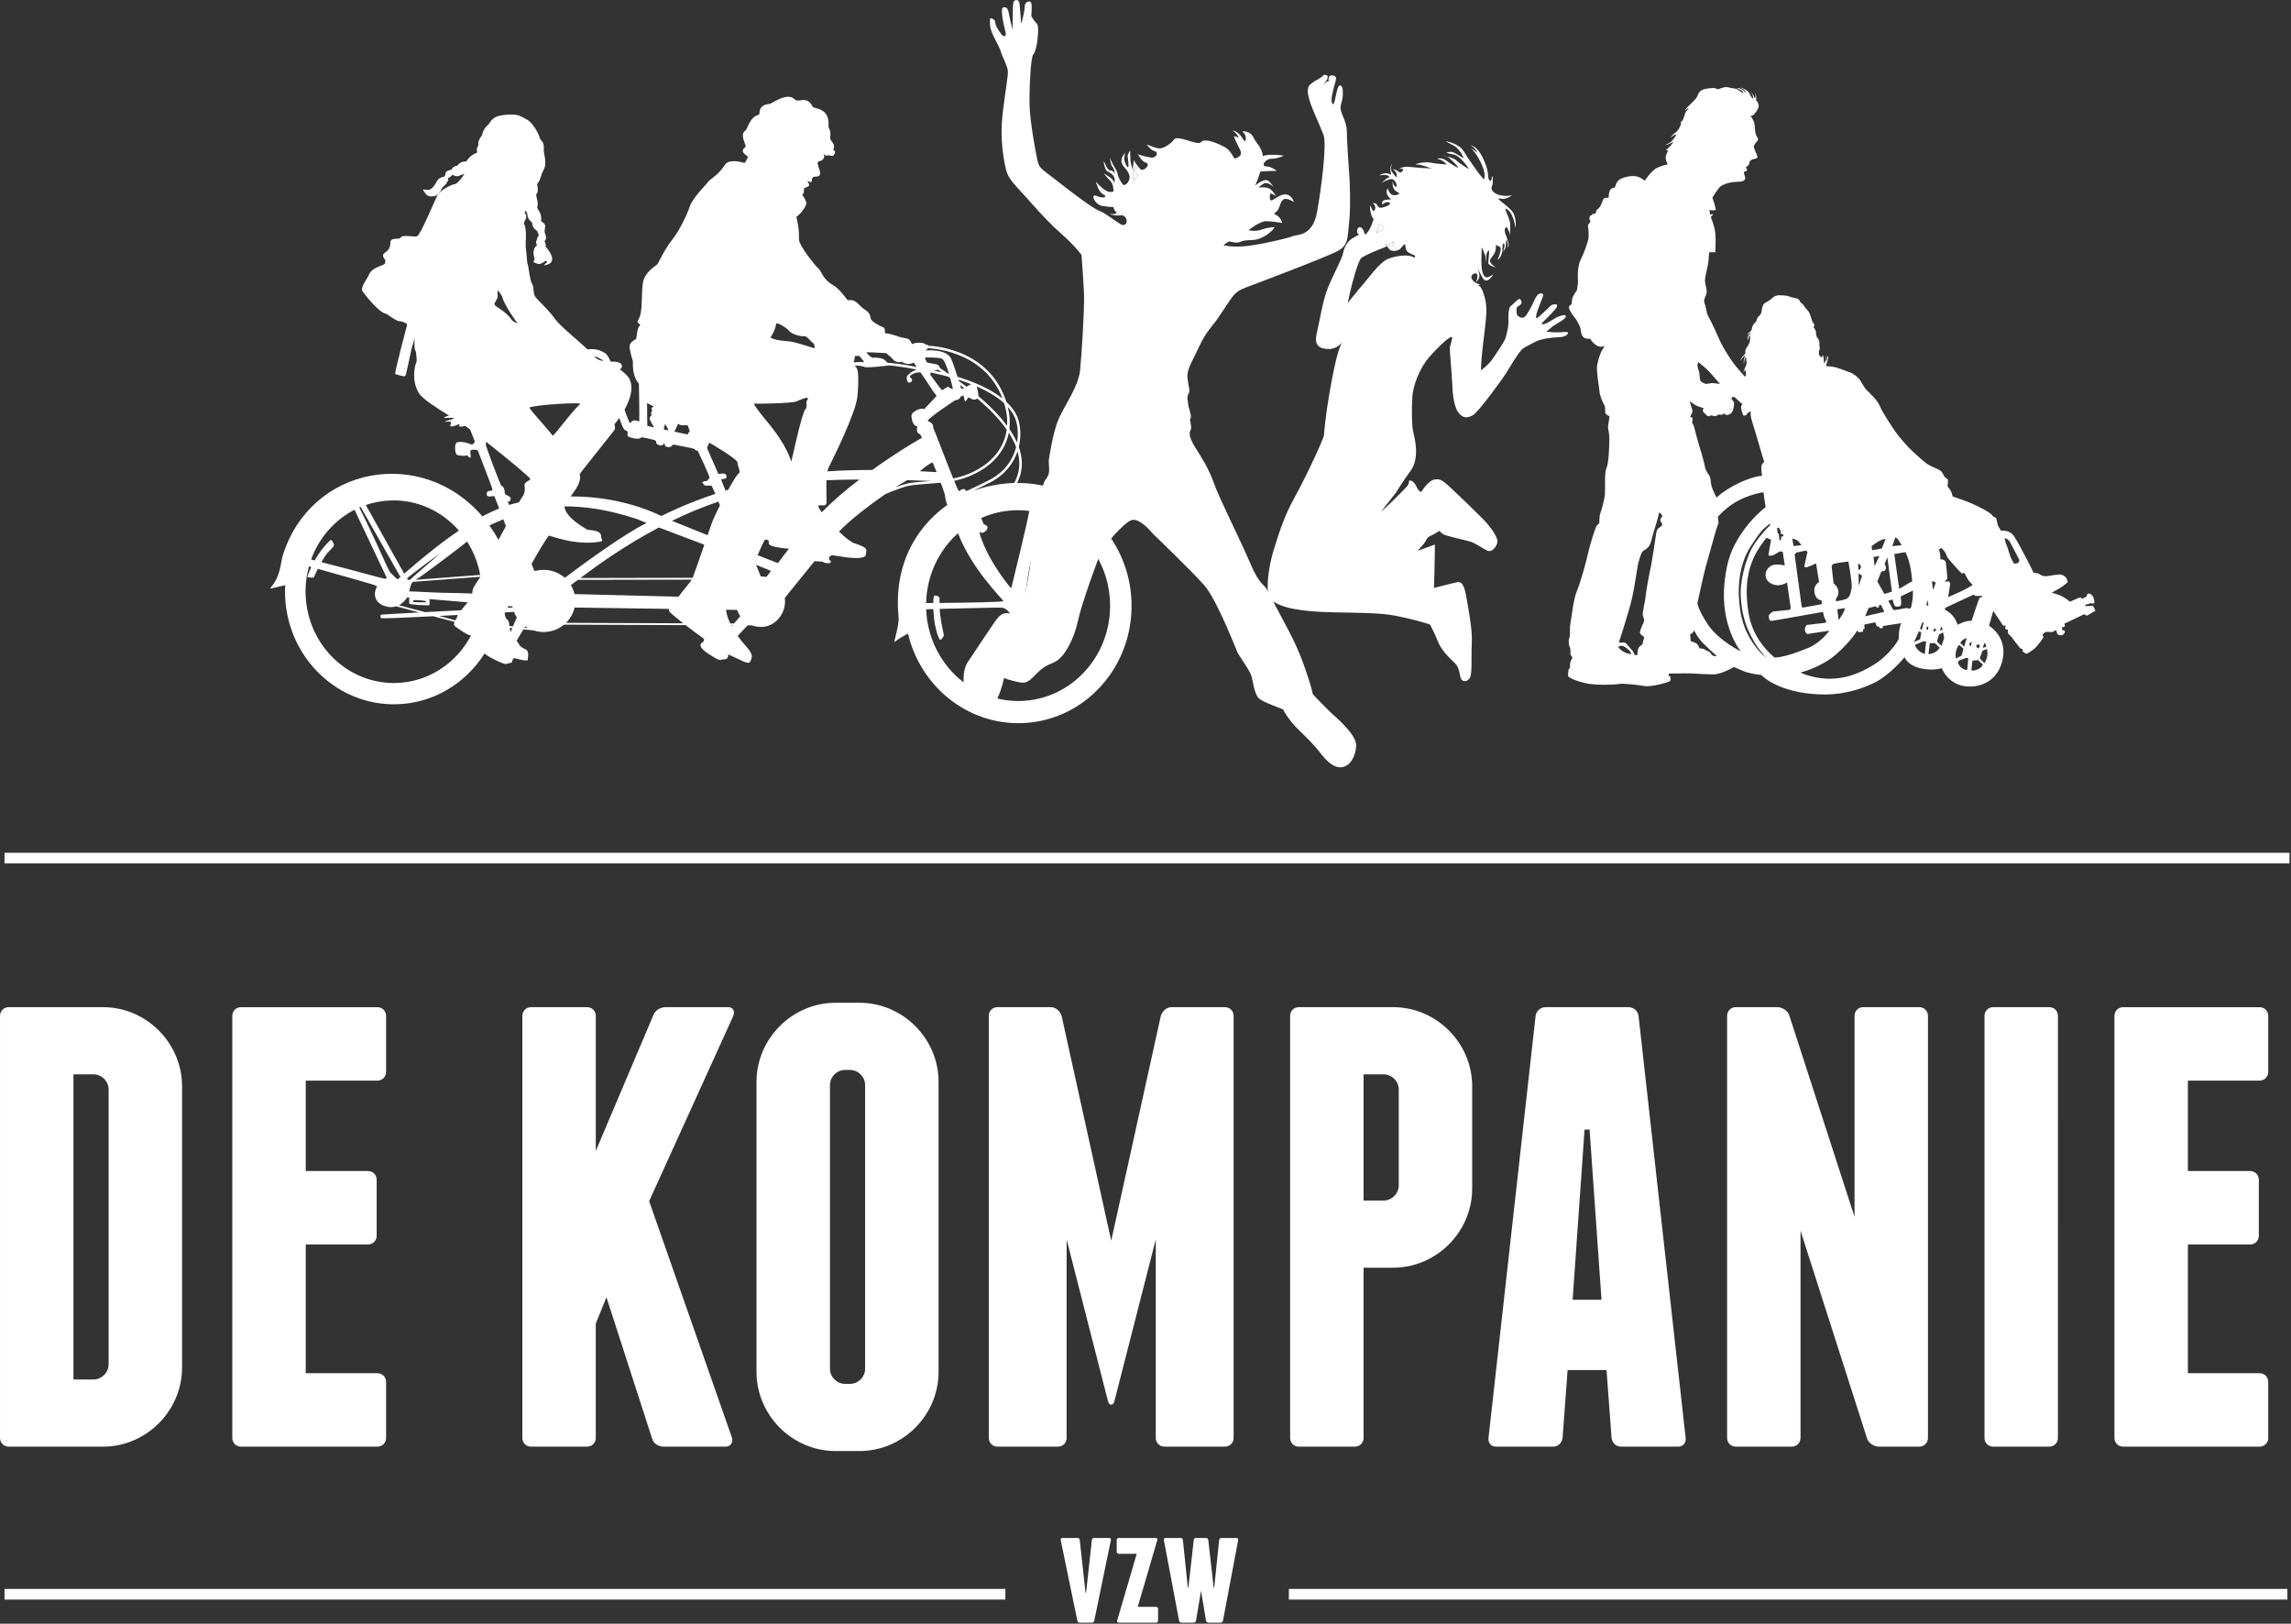
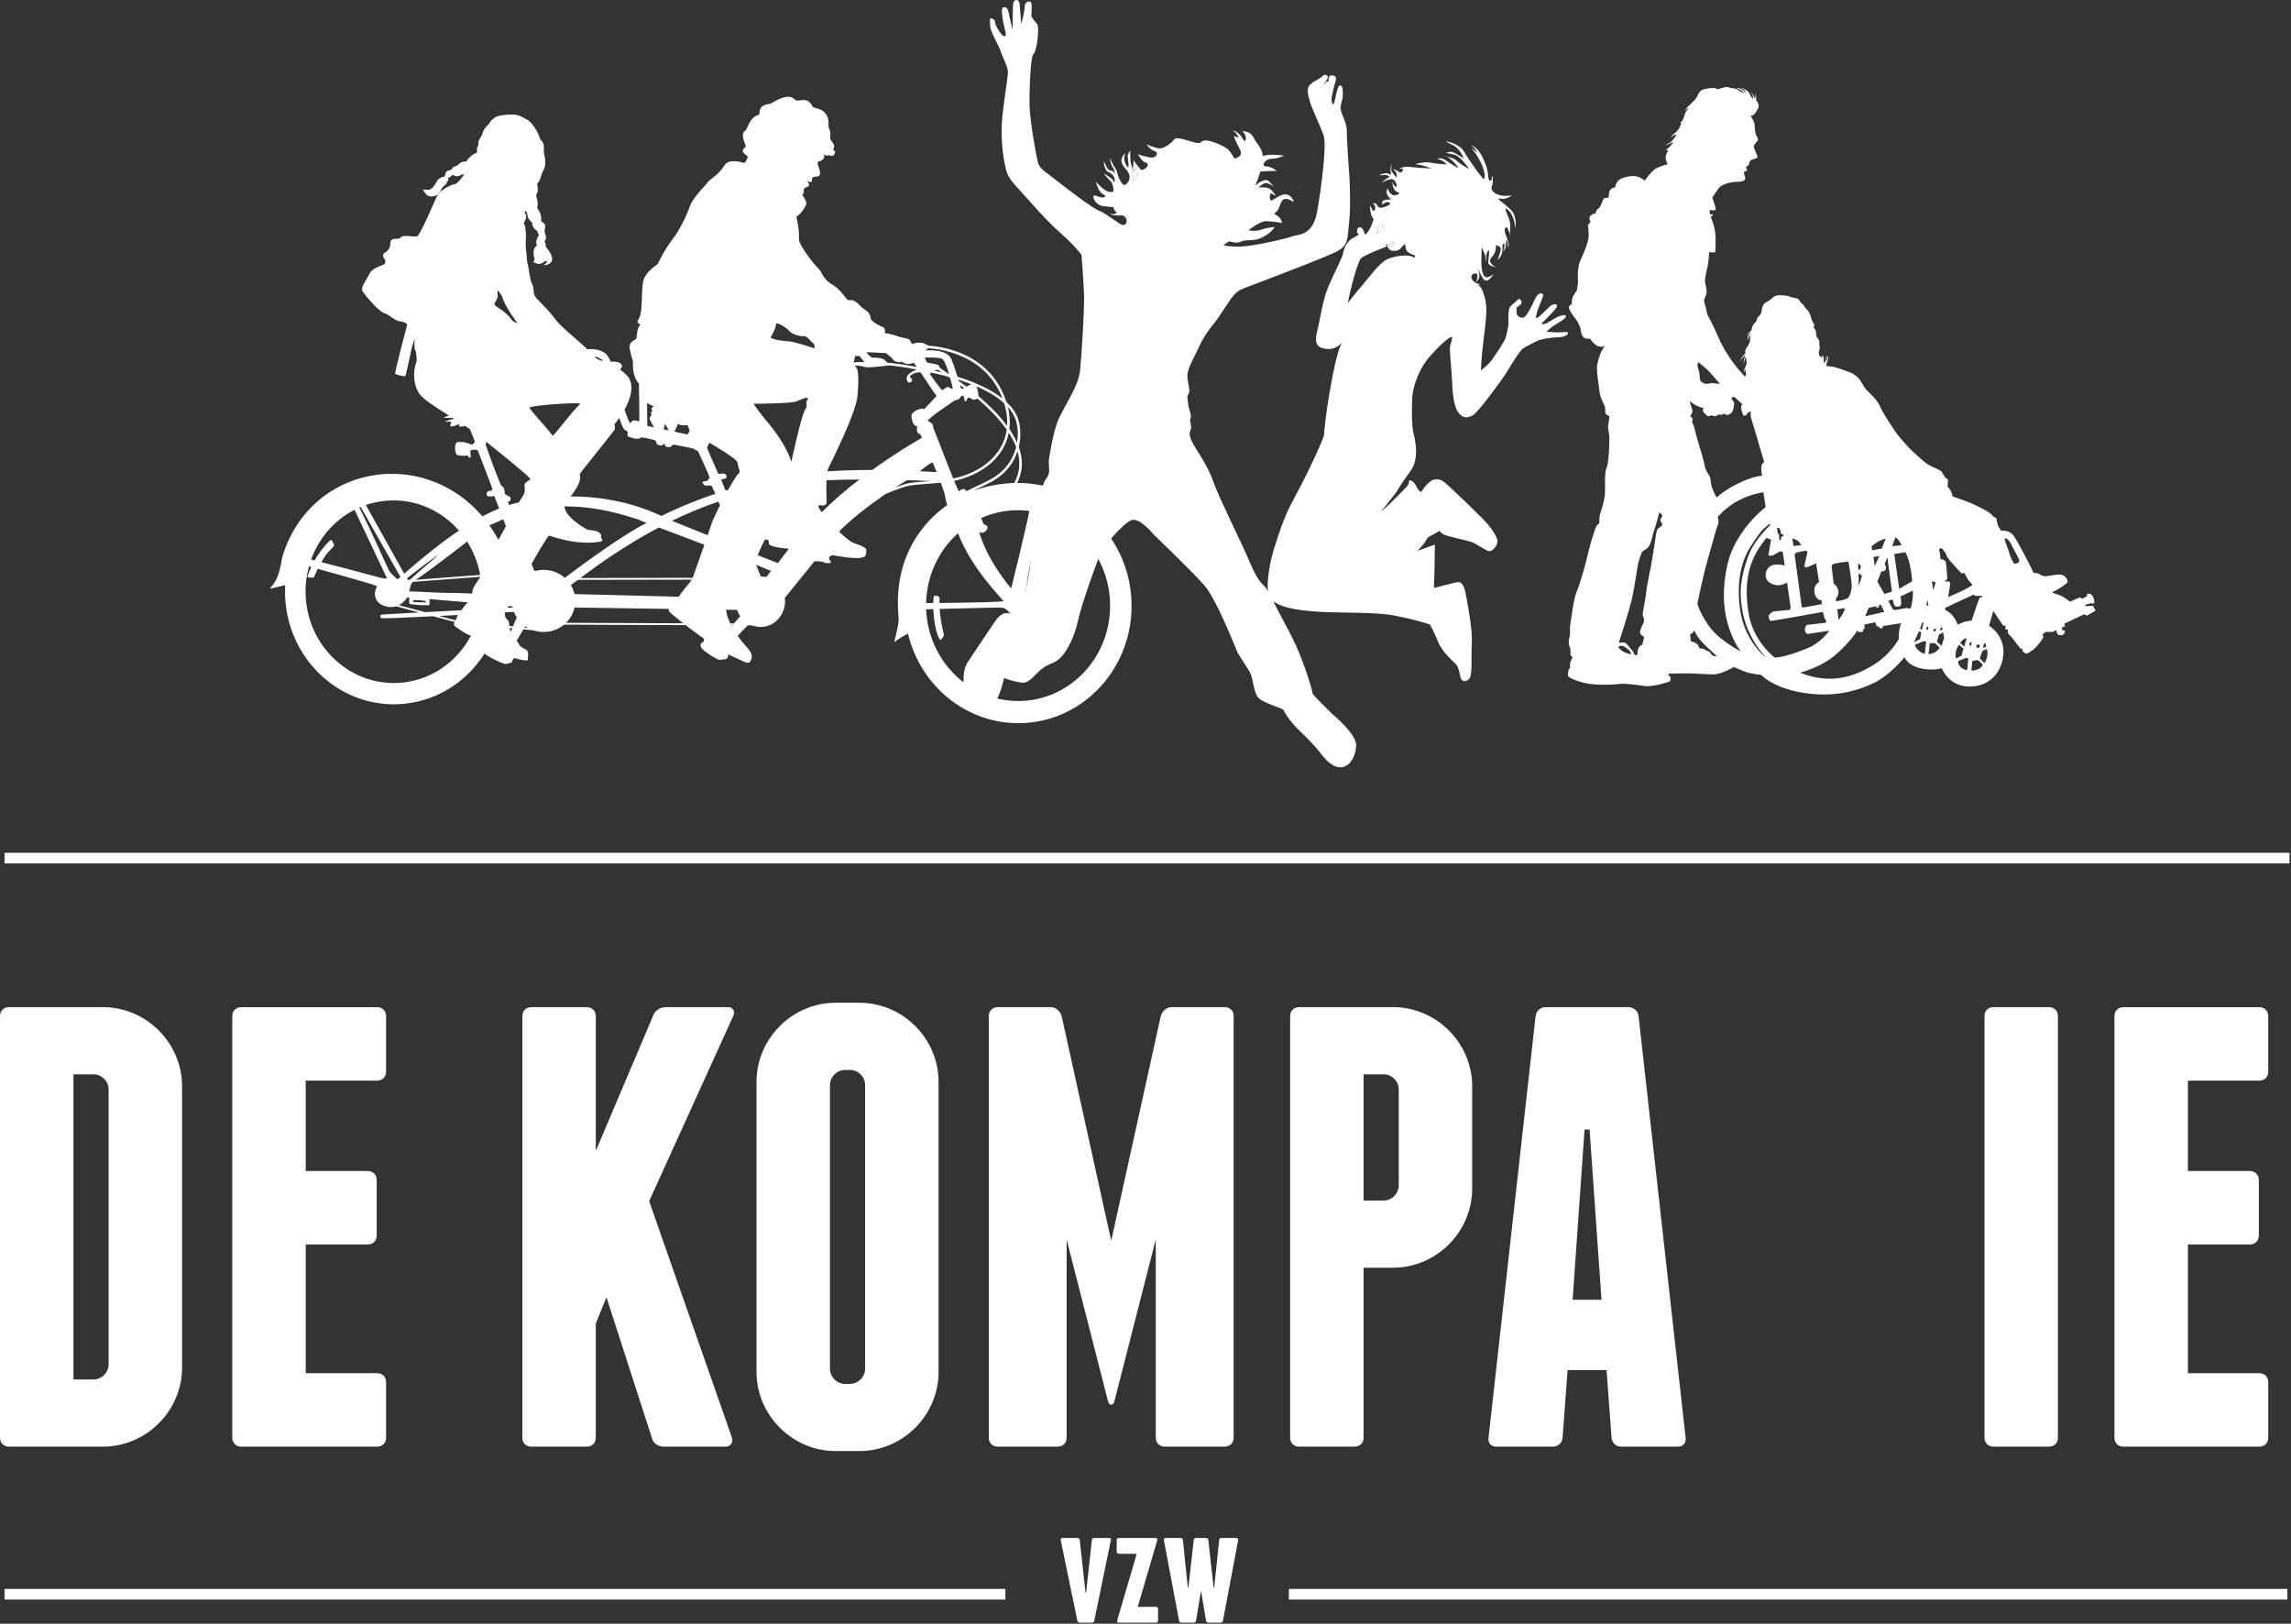
<svg xmlns="http://www.w3.org/2000/svg" xmlns:ns1="http://sodipodi.sourceforge.net/DTD/sodipodi-0.dtd" xmlns:ns2="http://www.inkscape.org/namespaces/inkscape" viewBox="0 0 267.593 189.635" height="189.635" width="267.593" xml:space="preserve" id="svg1048" version="1.1" ns1:docname="kompanie-logo.svg" ns2:version="1.1.2 (b8e25be833, 2022-02-05)">
  <rect x="0" y="0" width="267.593" height="189.635" fill="#333333" stroke="none" />
  <ns1:namedview id="namedview35" pagecolor="#ffffff" bordercolor="#666666" borderopacity="1.0" ns2:pageshadow="2" ns2:pageopacity="0.0" ns2:pagecheckerboard="true" showgrid="false" ns2:zoom="2.6218227" ns2:cx="119.95472" ns2:cy="123.38744" ns2:window-width="1920" ns2:window-height="1001" ns2:window-x="-9" ns2:window-y="-9" ns2:window-maximized="1" ns2:current-layer="g1058" />
  <defs id="defs1052">
    <clipPath id="clipPath1080" clipPathUnits="userSpaceOnUse">
      <path id="path1078" d="M 0,0 H 216 V 153 H 0 Z" />
    </clipPath>
  </defs>
  <g transform="matrix(1.333,0,0,1.333,3.6627535e-6,0)" id="g1056" style="fill:#ffffff;fill-opacity:1">
    <g transform="scale(0.933)" id="g1058" style="fill:#ffffff;fill-opacity:1">
      <g aria-label="DE KOMPANIE" transform="translate(-2.653,135.851)" id="text1062" style="font-weight:bold;font-size:58.96px;font-family:Franchise;-inkscape-font-specification:Franchise-Bold">
        <path d="M 12.323,-41.272 H 3.479 c -0.472,0 -0.825,0.354 -0.825,0.825 V -0.825 C 2.653,-0.354 3.007,0 3.479,0 h 8.844 c 4.068,0 7.429,-3.361 7.429,-7.429 V -33.843 c 0,-4.068 -3.361,-7.429 -7.429,-7.429 z m 0.531,33.548 c 0,0.766 -0.649,1.415 -1.415,1.415 H 9.552 V -34.963 h 1.887 c 0.766,0 1.415,0.649 1.415,1.415 z" style="font-family:'Franchise Free';-inkscape-font-specification:'Franchise Free Bold'" id="path5428" />
        <path d="M 38.088,-6.898 H 31.367 V -18.985 h 5.837 c 0.472,0 0.825,-0.354 0.825,-0.825 v -5.247 c 0,-0.472 -0.354,-0.825 -0.825,-0.825 h -5.837 v -8.49 h 6.721 c 0.472,0 0.825,-0.354 0.825,-0.825 v -5.247 c 0,-0.472 -0.354,-0.825 -0.825,-0.825 H 25.294 c -0.472,0 -0.825,0.354 -0.825,0.825 V -0.825 C 24.468,-0.354 24.822,0 25.294,0 h 12.794 c 0.472,0 0.825,-0.354 0.825,-0.825 V -6.073 c 0,-0.472 -0.354,-0.825 -0.825,-0.825 z" style="font-family:'Franchise Free';-inkscape-font-specification:'Franchise Free Bold'" id="path5430" />
        <path d="m 71.047,-41.272 h -5.896 c -0.472,0 -0.943,0.295 -1.12,0.708 l -5.424,12.794 v -12.676 c 0,-0.472 -0.354,-0.825 -0.825,-0.825 h -5.247 c -0.472,0 -0.825,0.354 -0.825,0.825 V -0.825 C 51.708,-0.354 52.062,0 52.534,0 h 5.247 c 0.472,0 0.825,-0.354 0.825,-0.825 V -11.556 l 1.002,-2.476 4.304,13.325 C 64.031,-0.295 64.502,0 64.974,0 h 5.837 c 0.472,0 0.708,-0.413 0.59,-0.825 L 63.618,-23.053 71.519,-40.447 c 0.177,-0.413 0,-0.825 -0.472,-0.825 z" style="font-family:'Franchise Free';-inkscape-font-specification:'Franchise Free Bold'" id="path5432" />
        <path d="m 90.799,-7.016 v -27.24 c 0,-4.068 -3.361,-7.429 -7.429,-7.429 h -2.24 c -4.068,0 -7.429,3.361 -7.429,7.429 v 27.24 c 0,4.068 3.361,7.429 7.429,7.429 h 2.24 c 4.068,0 7.429,-3.361 7.429,-7.429 z m -6.898,-26.945 v 26.65 c 0,0.766 -0.649,1.415 -1.415,1.415 h -0.472 c -0.766,0 -1.415,-0.649 -1.415,-1.415 v -26.65 c 0,-0.766 0.649,-1.415 1.415,-1.415 h 0.472 c 0.766,0 1.415,0.649 1.415,1.415 z" style="font-family:'Franchise Free';-inkscape-font-specification:'Franchise Free Bold'" id="path5434" />
        <path d="m 117.685,-41.272 h -5.012 c -0.472,0 -0.884,0.413 -1.002,0.825 l -4.658,21.108 -4.658,-21.108 c -0.118,-0.413 -0.531,-0.825 -1.002,-0.825 h -5.012 c -0.472,0 -0.825,0.354 -0.825,0.825 V -0.825 C 95.516,-0.354 95.869,0 96.341,0 h 5.66 c 0.472,0 0.825,-0.354 0.825,-0.825 V -19.457 l 3.891,15.212 c 0.118,0.413 0.472,0.413 0.59,0 l 3.891,-15.212 V -0.825 C 111.199,-0.354 111.553,0 112.024,0 h 5.66 C 118.156,0 118.51,-0.354 118.51,-0.825 V -40.447 c 0,-0.472 -0.354,-0.825 -0.825,-0.825 z" style="font-family:'Franchise Free';-inkscape-font-specification:'Franchise Free Bold'" id="path5436" />
        <path d="m 133.486,-41.272 h -8.844 c -0.472,0 -0.825,0.354 -0.825,0.825 V -0.825 C 123.816,-0.354 124.17,0 124.642,0 h 5.247 c 0.472,0 0.825,-0.354 0.825,-0.825 V -16.804 h 2.771 c 4.068,0 7.429,-3.361 7.429,-7.429 v -9.611 c 0,-4.068 -3.361,-7.429 -7.429,-7.429 z m 0.531,16.745 c 0,0.766 -0.649,1.415 -1.415,1.415 h -1.887 v -11.851 h 1.887 c 0.766,0 1.415,0.649 1.415,1.415 z" style="font-family:'Franchise Free';-inkscape-font-specification:'Franchise Free Bold'" id="path5438" />
        <path d="M 160.961,-0.825 156.539,-40.447 c -0.059,-0.472 -0.472,-0.825 -0.943,-0.825 h -7.783 c -0.472,0 -0.884,0.354 -0.943,0.825 l -4.422,39.621 C 142.389,-0.354 142.684,0 143.155,0 h 5.365 c 0.472,0 0.825,-0.354 0.884,-0.825 l 0.472,-6.368 h 3.656 l 0.472,6.368 C 154.063,-0.354 154.417,0 154.888,0 h 5.365 c 0.472,0 0.766,-0.354 0.708,-0.825 z m -10.613,-12.971 1.12,-15.978 h 0.472 l 1.12,15.978 z" style="font-family:'Franchise Free';-inkscape-font-specification:'Franchise Free Bold'" id="path5440" />
-         <path d="m 182.895,-41.272 h -5.247 c -0.472,0 -0.825,0.354 -0.825,0.825 v 18.867 l -6.132,-18.926 c -0.118,-0.413 -0.649,-0.766 -1.12,-0.766 h -3.891 c -0.472,0 -0.825,0.354 -0.825,0.825 V -0.825 C 164.853,-0.354 165.206,0 165.678,0 h 5.247 c 0.472,0 0.825,-0.354 0.825,-0.825 V -20.282 l 6.25,19.516 C 178.119,-0.354 178.649,0 179.121,0 h 3.773 c 0.472,0 0.825,-0.354 0.825,-0.825 V -40.447 c 0,-0.472 -0.354,-0.825 -0.825,-0.825 z" style="font-family:'Franchise Free';-inkscape-font-specification:'Franchise Free Bold'" id="path5442" />
        <path d="m 195.925,-40.447 c 0,-0.472 -0.354,-0.825 -0.825,-0.825 h -5.247 c -0.472,0 -0.825,0.354 -0.825,0.825 V -0.825 C 189.026,-0.354 189.38,0 189.852,0 h 5.247 c 0.472,0 0.825,-0.354 0.825,-0.825 z" style="font-family:'Franchise Free';-inkscape-font-specification:'Franchise Free Bold'" id="path5444" />
        <path d="m 214.851,-6.898 h -6.721 V -18.985 h 5.837 c 0.472,0 0.825,-0.354 0.825,-0.825 v -5.247 c 0,-0.472 -0.354,-0.825 -0.825,-0.825 h -5.837 v -8.49 h 6.721 c 0.472,0 0.825,-0.354 0.825,-0.825 v -5.247 c 0,-0.472 -0.354,-0.825 -0.825,-0.825 h -12.794 c -0.472,0 -0.825,0.354 -0.825,0.825 V -0.825 C 201.231,-0.354 201.585,0 202.057,0 h 12.794 c 0.472,0 0.825,-0.354 0.825,-0.825 V -6.073 c 0,-0.472 -0.354,-0.825 -0.825,-0.825 z" style="font-family:'Franchise Free';-inkscape-font-specification:'Franchise Free Bold'" id="path5446" />
      </g>
      <g transform="scale(0.438,-1)" id="g1064" style="fill:#ffffff;fill-opacity:1;stroke:#ffffff;stroke-opacity:1">
        <path id="path1066" style="fill:#ffffff;stroke:#ffffff;stroke-width:1;stroke-linecap:butt;stroke-linejoin:miter;stroke-miterlimit:4;stroke-dasharray:none;stroke-opacity:1;fill-opacity:1" d="M 0.972,-149.711 H 215.568" />
      </g>
      <path id="path1070" style="fill:#ffffff;fill-opacity:1;fill-rule:nonzero;stroke:#ffffff;stroke-width:1;stroke-linecap:butt;stroke-linejoin:miter;stroke-miterlimit:10;stroke-dasharray:none;stroke-opacity:1" d="M 0.426,80.582 H 215.02" />
      <g id="g1072" style="fill:#ffffff;fill-opacity:1">
        <g id="g1074" style="fill:#ffffff;fill-opacity:1">
          <g clip-path="url(#clipPath1080)" id="g1076" style="fill:#ffffff;fill-opacity:1">
            <g id="g1082" style="fill:#ffffff;fill-opacity:1">
              <path id="path1084" style="fill:#ffffff;fill-opacity:1;fill-rule:nonzero;stroke:none" d="m 189.488,52.883 c -0.105,0.035 -0.336,0.051 -0.336,0.051 0,0 -0.297,-0.45 -0.449,-0.989 -0.156,-0.543 -0.281,-0.824 -0.348,-1 -0.062,-0.183 -0.089,-0.402 -0.089,-0.402 0,0 0.281,-0.035 0.539,0.426 0.258,0.461 0.808,1.539 0.836,1.605 0.027,0.063 -0.051,0.27 -0.153,0.309 m -2.851,8.73 c -0.067,0.36 -0.27,0.668 -0.27,0.668 l -0.437,-0.461 0.258,-0.707 0.41,-0.168 c 0,0 0.101,0.309 0.039,0.668 m -0.809,1.207 c -0.258,0.129 -0.578,0.168 -0.578,0.168 l -0.105,-0.09 0.093,-0.847 0.524,-0.067 0.426,0.387 0.011,0.09 c 0,0 -0.117,0.23 -0.371,0.359 m -0.875,-2.39 c 0.039,-0.086 0.231,-0.141 0.231,-0.141 l -0.114,0.426 c 0,0 -0.156,-0.192 -0.117,-0.285 m -0.191,2.441 -0.141,0.051 c 0,0 -0.297,-0.102 -0.465,-0.254 -0.164,-0.156 -0.258,-0.398 -0.258,-0.398 l 0.028,-0.207 0.719,-0.282 0.207,0.039 z m -1.067,-1.695 c 0.078,-0.383 0.297,-0.629 0.297,-0.629 l 0.41,0.375 -0.179,0.641 -0.528,0.281 c 0,0 -0.078,-0.281 0,-0.668 m 1.016,-1.27 -0.246,0.809 -0.371,-0.336 c 0,0 0.101,-0.164 0.242,-0.281 0.141,-0.114 0.375,-0.192 0.375,-0.192 m 1.219,0.719 c -0.028,0.102 -0.09,0.242 -0.09,0.242 l -0.168,-0.051 c 0,0 -0.141,-0.179 -0.012,-0.257 0.129,-0.075 0.297,-0.036 0.27,0.066 m -3.274,-3.363 0.051,-0.192 2.645,-1.234 c 0,0 0.089,0.129 0.269,0.129 0.18,0 0.512,-0.016 0.512,-0.016 l 0.015,0.145 c 0,0 -0.156,-0.067 -0.246,0.074 -0.089,0.141 -0.73,2.109 -0.73,2.109 0,0 -0.512,0.047 -0.758,0.141 -0.242,0.086 -0.566,0.254 -0.566,0.254 0,0 -0.09,-0.41 -0.461,-0.848 -0.371,-0.433 -0.731,-0.562 -0.731,-0.562 m 0.051,-4.559 c -0.078,-0.09 -0.219,-0.144 -0.285,-0.168 -0.063,-0.027 -0.176,0.012 -0.176,0.012 0,0 -0.039,-0.551 -0.066,-0.668 -0.024,-0.113 -0.09,-0.281 -0.09,-0.281 l 0.23,-0.141 c 0,0 0.387,0.332 0.477,0.668 0.09,0.332 0.566,0.758 0.808,1.051 0.243,0.297 0.668,0.707 0.668,0.707 0,0 0.141,-0.168 0.231,-0.039 0.09,0.129 0.297,0.59 0.437,0.734 0.141,0.141 0.321,0.36 0.321,0.36 0,0 -0.657,0.41 -1.27,0.679 -0.617,0.27 -1.027,0.461 -1.027,0.461 l 0.191,-1.269 c 0,0 -0.039,-0.18 -0.14,-0.207 -0.106,-0.024 -0.387,0.027 -0.387,0.027 l 0.258,-0.285 c 0,0 -0.102,-1.551 -0.18,-1.641 m -0.527,6.524 0.129,-0.387 0.152,0.269 z m 0.156,1.425 -0.426,-0.402 0.192,-0.664 0.386,-0.195 0.102,0.515 z m -0.656,0.629 c -0.285,0.125 -0.567,0.153 -0.567,0.153 l 0.129,-1.039 h 0.477 l 0.449,0.433 c 0,0 -0.207,0.324 -0.488,0.453 m -0.785,-2.25 0.105,-0.203 0.113,0.039 -0.062,0.321 z m -0.129,2.375 c 0,0 -0.266,-0.047 -0.551,-0.293 -0.281,-0.246 -0.383,-0.554 -0.383,-0.554 l 0.82,-0.344 0.243,0.035 z m -0.539,-2.129 0.207,0.102 -0.102,0.644 -0.578,0.282 z m -0.614,-2.941 c -0.066,0.422 -0.144,0.758 -0.144,0.758 l -0.254,0.078 -0.078,-0.09 -1.207,0.215 -0.168,-0.09 -0.422,-0.793 0.41,-0.117 c 0,0 0.102,0.617 0.281,0.656 0.18,0.039 0.449,0.039 0.504,-0.156 0.051,-0.192 -0.039,-0.781 -0.039,-0.781 l 1.152,-0.555 c 0,0 0.028,0.449 -0.035,0.875 m -1.246,2.875 c -0.058,0.445 -0.039,0.789 -0.039,0.789 0,0 -0.769,1.504 -2.543,2.543 -1.41,0.828 -2.637,1.195 -3.969,1.195 -1.539,0 -2.734,-0.578 -2.734,-0.578 0,0 1.906,-0.461 3.313,-1.676 1.406,-1.211 2.043,-2.289 2.043,-2.289 l 0.097,0.172 0.422,-0.039 0.02,-0.23 0.136,-0.039 -0.023,-0.407 1.023,-0.211 0.153,0.387 h 0.195 l 0.074,0.172 0.27,-0.02 0.039,-0.191 1.715,-0.269 c 0,0 -0.137,0.25 -0.192,0.691 m -11.691,2.543 c 0,0 -2.043,-1.504 -2.465,-4.199 -0.426,-2.696 0.055,-4.18 0.461,-5.121 0.402,-0.946 1.23,-1.926 1.23,-1.926 l 0.426,0.172 -0.25,1.48 c 0,0 0.289,0.078 0.481,-0.035 0.191,-0.117 0.617,-0.348 0.617,-0.348 l 0.25,0.039 0.191,1.289 c 0,0 -0.867,-0.23 -1.308,0.04 -0.442,0.269 -0.618,0.789 -0.407,1.234 0.215,0.441 0.828,0.613 1.196,0.578 0.367,-0.039 0.734,-0.254 0.734,-0.254 l 0.344,2.391 -0.078,0.172 -1.559,0.156 c 0,0 -0.406,0.211 -0.422,0.402 -0.019,0.196 0.055,0.485 0.231,0.485 0.172,0 4.851,-0.848 4.851,-0.848 l 0.156,0.594 0.153,0.234 -0.039,0.191 -1.809,0.211 c 0,0 -0.172,0.231 -0.152,0.461 0.015,0.235 0.211,0.387 0.211,0.387 l 2.078,-0.309 c 0,0 -0.77,1.118 -1.984,1.618 -1.211,0.504 -2.098,0.754 -2.543,0.832 -0.442,0.074 -0.594,0.074 -0.594,0.074 m -3.219,-4.293 c -0.461,-2.832 0.191,-4.664 0.559,-5.434 0.367,-0.769 1.289,-2.062 1.578,-2.332 0.289,-0.269 0.617,-0.519 0.617,-0.519 l 0.039,0.137 c 0,0 -1.426,1.328 -1.984,2.714 -0.559,1.387 -0.828,2.832 -0.789,3.852 0.039,1.023 0.23,2.195 0.675,3.219 0.442,1.019 0.868,1.636 1.078,1.906 0.211,0.269 0.618,0.75 0.618,0.75 0,0 -1.926,-1.465 -2.391,-4.293 m -3.043,1.211 c -0.961,-1.449 -1,-2.027 -1,-2.027 0,0 0.563,-2.633 0.781,-3.43 0.219,-0.797 0.836,-2.965 0.95,-3.375 0.117,-0.414 0.257,-0.617 0.246,-0.824 -0.012,-0.203 -0.063,-0.473 -0.063,-0.473 0,0 0.832,-1.004 2.067,-1.605 1.23,-0.606 2.218,-0.708 2.218,-0.708 l 0.207,1.399 c 0,0 -1.257,0.914 -2.336,2.555 -0.882,1.343 -1.316,2.5 -1.527,4.535 -0.426,4.07 1.527,6.457 1.527,6.457 0,0 -2.105,-1.051 -3.07,-2.504 m 0.41,2.879 c -0.129,-0.094 -0.179,-0.321 -0.383,-0.387 -0.207,-0.066 -0.359,-0.207 -0.515,-0.242 -0.153,-0.039 -0.332,-0.039 -0.332,-0.039 0,0 -0.078,-0.348 -0.309,-0.477 -0.23,-0.129 -0.5,-0.191 -0.5,-0.191 l -0.055,-0.656 c 0,0 0.157,-0.051 0.219,-0.114 0.067,-0.066 0.168,-0.246 0.168,-0.246 0,0 0.231,0.59 0.848,1.219 0.617,0.629 1.273,1.184 1.273,1.184 0,0 -0.285,0.039 -0.414,-0.051 m -1.488,-23.449 c 0.219,0.101 0.668,0.23 0.668,0.23 0,0 -0.117,0.152 -0.078,0.281 0.039,0.129 0.219,0.246 0.219,0.246 0,0 0.179,0.231 0.296,0.231 0.114,0 0.254,-0.09 0.254,-0.09 0,0 0.258,0.09 0.414,0.078 0.153,-0.012 0.27,-0.156 0.27,-0.156 0,0 0.293,0.039 0.344,0.027 0.05,-0.011 0.207,-0.117 0.207,-0.117 0,0 0.156,0.195 0.347,0.129 0.192,-0.063 0.383,-0.125 0.489,-0.488 0.101,-0.36 0.113,-0.68 0.05,-0.758 -0.066,-0.074 -0.191,-0.219 -0.191,-0.219 l 0.023,-0.191 0.243,-0.024 0.757,0.692 c 0,0 -0.14,0.066 -0.14,0.281 0,0.219 0.219,0.773 0.219,0.773 l 0.23,-0.015 c 0,0 0.156,-0.215 0.231,-0.27 0.078,-0.051 0.234,-0.129 0.234,-0.129 0,0 -0.039,0.285 0.023,0.594 0.067,0.309 0.555,1.809 0.735,2.477 0.179,0.668 0.511,1.695 0.511,1.695 0,0 -0.23,0.117 -0.269,0.422 -0.039,0.308 0.066,0.875 0.066,0.875 0,0 -0.914,0.051 -2.3,0.746 -1.387,0.691 -1.977,1.308 -1.977,1.308 0,0 -0.398,-0.757 -0.488,-1.156 -0.09,-0.398 -0.039,-0.707 -0.231,-0.976 -0.195,-0.27 -0.347,-0.524 -0.387,-0.832 -0.039,-0.309 -0.449,-1.696 -0.64,-2.313 -0.195,-0.617 -0.36,-1.504 -0.461,-1.605 -0.106,-0.102 -0.09,-0.293 -0.066,-0.332 0.027,-0.039 0.039,-0.219 -0.012,-0.282 -0.051,-0.066 -0.196,-0.054 -0.18,-0.117 0.012,-0.066 0.258,-0.426 0.192,-0.605 -0.063,-0.18 -0.258,-0.848 -0.258,-0.848 0,0 0.437,0.336 0.656,0.438 M 159.488,34 c 0,0 0.774,0.578 1.196,1.078 0.425,0.5 0.847,0.961 0.847,0.961 0,0 -0.386,-0.016 -0.617,-0.055 -0.23,-0.039 -0.617,0.114 -0.809,0.039 -0.191,-0.078 -0.402,-0.195 -0.441,-0.347 -0.039,-0.153 -0.039,-0.676 -0.137,-0.906 -0.093,-0.231 -0.113,-0.52 -0.113,-0.52 z m 7.578,15.555 0.18,0.324 v 0.269 l 0.219,0.024 0.012,0.168 -0.192,0.074 -0.027,0.274 -0.129,0.074 -0.074,-0.629 -0.106,-0.051 -0.051,-0.512 z m 1.696,1.168 c 0.179,0.093 0.41,0.476 0.41,0.476 l -0.731,0.078 -0.117,-0.707 c 0,0 0.258,0.067 0.438,0.153 m 0.847,0.976 0.141,0.129 -0.281,1.274 c 0,0 -0.051,0.218 0.164,0.175 0.219,-0.035 0.926,-0.371 0.926,-0.371 l 0.281,1.758 c 0,0 -0.449,0.223 -0.449,0.774 0,0.55 0.308,0.82 0.425,0.871 0.114,0.054 0.258,0.066 0.258,0.066 l 0.024,0.359 -1.77,0.321 -0.117,-0.051 -0.668,-4.93 0.152,-0.183 z m 3.672,5.406 c 0,0 -0.066,0.27 -0.242,0.579 -0.184,0.308 -0.363,0.539 -0.363,0.539 l -0.125,-1 z m -1.054,-4.16 c 0.218,-0.078 1.363,-0.215 1.363,-0.215 0,0 0.383,2.051 0.308,2.477 -0.078,0.422 -0.156,0.887 -0.476,1.027 -0.32,0.141 -0.988,0.231 -0.988,0.231 l -0.012,-0.246 c 0,0 0.281,-0.281 0.23,-0.719 -0.05,-0.434 -0.449,-0.719 -0.449,-0.719 l -0.18,-1.551 c 0,0 -0.015,-0.207 0.204,-0.285 m 2.648,1.129 -0.309,0.938 -0.015,-1.18 z m -0.105,-0.859 c -0.012,0.156 -0.102,0.258 -0.102,0.258 l -0.129,0.05 -0.012,-0.062 -0.015,-0.555 c 0,0 0.273,0.157 0.258,0.309 m 0.718,3.879 0.707,-0.168 0.039,0.156 0.243,-0.078 -0.024,-0.156 0.192,-0.051 0.32,0.656 -1.797,0.422 z m 0.864,-6.215 c 0.218,-0.129 0.461,-0.219 0.523,-0.231 0.066,-0.015 0.219,-0.066 0.219,-0.066 l -0.36,0.926 -0.91,0.168 c 0,0 -0.043,-0.371 -0.051,-0.399 0.004,0.032 0.36,-0.269 0.579,-0.398 m -0.297,2.285 -0.102,-0.859 0.551,-0.09 z m 1.629,2.387 -0.704,0.234 -0.667,-1.172 0.371,-0.937 0.332,-0.074 c 0,0 0.105,-0.129 0.105,-0.297 0,-0.168 -0.129,-0.332 -0.129,-0.332 l 0.258,-0.629 z m 0.324,-5.098 c 0,0 0.203,0.106 0.344,0.336 0.144,0.231 0.234,0.41 0.234,0.41 l -0.875,0.09 z m 1.375,2.672 c 0.176,0.859 0.203,1.453 0.203,1.453 l -1.219,0.719 -0.465,-3.274 1.043,-0.168 c 0,0 0.254,0.411 0.438,1.27 m 1.152,5.328 0.129,0.027 -0.18,0.68 -0.164,-0.129 z m 0.477,-2.117 0.101,0.5 -0.191,0.051 z m 0.797,2.695 v 0.207 l -0.219,0.078 v -0.234 z m -0.012,-4.34 -0.246,0.731 -0.117,-0.844 c 0.039,0 0.363,0.113 0.363,0.113 m 4.555,5.688 c 0,0 0.117,0.078 0.144,0.144 0.024,0.063 0.039,0.204 0.039,0.204 l -0.312,0.117 c 0.015,-0.039 0.129,-0.465 0.129,-0.465 M 155.934,48.902 c 0.078,0.125 0.23,0.305 0.152,0.434 -0.074,0.129 -0.383,0.234 -0.461,0.437 -0.078,0.207 -0.129,0.59 -0.156,0.797 -0.024,0.207 -0.332,2.157 -0.383,2.414 -0.051,0.258 -0.438,2.082 -0.516,2.852 -0.074,0.769 -0.359,1.773 -0.281,1.977 0.078,0.207 0.18,0.437 0.051,0.691 -0.129,0.258 -0.36,0.773 -0.309,0.953 0.055,0.18 0.387,0.359 0.387,0.359 l -0.18,0.719 c 0,0 -0.207,0.078 -0.336,0.281 -0.125,0.207 -0.125,0.696 -0.125,0.696 h -0.257 c 0,0 -0.129,-0.36 -0.258,-0.465 -0.129,-0.102 -0.489,-0.641 -0.641,-0.692 -0.156,-0.05 -0.59,0 -0.59,0 0,0 0.949,-2.902 1.231,-4.136 0.285,-1.231 0.488,-2.953 0.617,-3.414 0.129,-0.461 0.281,-1.004 0.488,-1.106 0.203,-0.101 0.512,-0.308 0.641,-0.691 0.129,-0.387 0.23,-0.899 0.437,-1.516 0.203,-0.617 0.387,-1.387 0.387,-1.387 0,0 0.281,0.231 0.281,0.336 0,0.102 -0.258,0.332 -0.179,0.461 m -3.508,12.274 c -0.356,-0.219 -0.449,-0.422 -0.449,-0.422 0,0 0.246,-0.219 0.554,-0.039 0.309,0.18 0.524,0.398 0.563,0.461 0.039,0.066 0.105,0.258 0.105,0.258 0,0 -0.41,-0.039 -0.773,-0.258 m 44.137,-4.289 -0.668,0.039 -0.079,-0.113 0.528,-0.168 0.207,0.039 0.14,-0.051 c 0,0 0.024,-0.324 -0.128,-0.606 -0.157,-0.281 -0.387,-0.293 -0.387,-0.293 l -0.168,0.075 -0.024,0.195 -0.449,0.242 -0.09,-0.129 -0.23,0.028 -0.809,0.359 c 0,0 -0.375,-0.297 -0.695,-0.477 -0.32,-0.179 -1.016,-0.371 -1.016,-0.371 0,0 0.246,-0.14 0.684,-0.386 0.434,-0.243 0.82,-0.606 0.82,-0.606 0,0 -0.066,-0.215 -0.101,-0.32 -0.039,-0.102 -0.219,-0.27 -0.465,-0.371 -0.242,-0.102 -1.309,0.156 -1.567,0.14 -0.257,-0.011 -0.488,-0.152 -0.562,-0.215 -0.078,-0.066 -0.527,-0.117 -0.527,-0.117 0,0 -0.27,-0.59 -0.5,-1.015 -0.231,-0.422 -0.887,-1.746 -1.325,-2.403 -0.437,-0.652 -1.23,-0.523 -1.23,-0.523 0,0 -0.094,-0.195 -0.184,-0.297 -0.09,-0.102 -0.191,-0.461 -0.23,-0.758 -0.039,-0.297 -0.231,-0.117 -0.41,-0.398 -0.18,-0.282 -1.414,-0.887 -1.953,-1.117 -0.54,-0.231 -1.77,-0.653 -1.77,-0.653 0,0 -0.066,-0.375 -0.207,-0.59 -0.141,-0.222 -0.258,-0.312 -0.258,-0.312 l 0.039,-0.668 c 0,0 -0.152,-0.125 -0.254,-0.203 -0.105,-0.078 -0.207,-0.371 -0.375,-0.567 -0.164,-0.191 -0.652,-0.332 -1.117,-0.578 -0.461,-0.242 -1.219,-1 -1.566,-1.297 -0.348,-0.293 -1.348,-1.437 -1.645,-1.875 -0.293,-0.433 -1.242,-1.859 -1.437,-2.375 -0.192,-0.511 -0.922,-1.207 -1.231,-1.5 -0.308,-0.297 -0.5,-0.836 -0.758,-1.105 -0.257,-0.27 -0.539,-0.465 -0.796,-0.567 -0.258,-0.101 -1.047,-0.382 -1.336,-0.472 -0.289,-0.086 -0.934,-0.133 -0.934,-0.133 0,0 0,-0.125 0.047,-0.242 0.047,-0.113 0.098,-0.231 0.144,-0.422 0.051,-0.195 -0.113,-0.309 -0.113,-0.309 0,0 0.047,0.192 0.047,0.297 0,0.106 -0.105,0.262 -0.105,0.262 0,0 0.027,-0.098 0.027,-0.242 0,-0.145 -0.106,-0.309 -0.106,-0.309 0,0 0.059,0.203 0.047,0.356 -0.008,0.156 -0.172,0.379 -0.172,0.379 0,0 -0.046,-0.407 -0.066,-0.598 -0.02,-0.192 -0.117,-0.176 -0.117,-0.176 l -0.008,0.203 c 0,0 -0.184,-0.066 -0.25,-0.172 -0.07,-0.105 -0.07,-0.422 -0.02,-0.511 0.047,-0.086 0.067,-0.192 0.036,-0.278 -0.028,-0.086 -0.028,-0.234 -0.016,-0.406 0.008,-0.172 -0.098,-0.375 -0.195,-0.473 -0.094,-0.093 -0.145,-0.414 -0.133,-0.539 0.008,-0.125 -0.117,-0.328 -0.195,-0.414 -0.075,-0.086 0.05,-0.164 0.05,-0.258 0,-0.097 -0.191,-0.25 -0.25,-0.484 -0.058,-0.23 -0.156,-0.539 -0.269,-0.73 -0.117,-0.192 -0.387,-0.422 -0.426,-0.539 -0.039,-0.118 -0.258,-0.29 -0.328,-0.348 -0.066,-0.059 -0.106,-0.192 -0.219,-0.317 -0.117,-0.125 -0.637,-0.136 -0.84,-0.25 -0.203,-0.117 -0.777,-0.125 -1.031,-0.125 -0.25,0 -0.461,0.145 -0.519,0.2 -0.059,0.058 -0.395,0.347 -0.692,0.484 -0.301,0.133 -0.367,0.617 -0.387,0.809 -0.019,0.191 -0.136,0.386 -0.242,0.453 -0.105,0.066 -0.199,0.25 -0.211,0.355 -0.008,0.106 -0.133,0.25 -0.289,0.414 -0.152,0.164 -0.152,0.375 -0.199,0.52 -0.051,0.144 -0.148,0.203 -0.254,0.269 -0.105,0.067 -0.172,0.289 -0.172,0.289 0,0 0.059,-0.105 0.164,-0.191 0.106,-0.086 0.192,-0.086 0.192,-0.086 0,0 -0.164,0.172 -0.258,0.324 -0.098,0.157 0.027,0.395 0.027,0.395 0,0 0,-0.18 0.028,-0.309 0.031,-0.121 0.125,-0.14 0.125,-0.14 0,0 0.019,0.343 -0.008,0.527 -0.028,0.184 -0.223,0.5 -0.356,0.695 -0.136,0.192 -0.058,0.422 -0.058,0.422 0,0 -0.203,0.242 -0.328,0.395 -0.125,0.156 -0.172,0.394 -0.172,0.394 0,0 0.058,-0.152 0.203,-0.324 0.14,-0.176 0.277,-0.281 0.277,-0.281 0,0 -0.058,0.172 -0.113,0.347 -0.059,0.172 -0.024,0.547 -0.024,0.547 0,0 0.012,-0.199 0.059,-0.414 0.051,-0.211 0.137,-0.308 0.137,-0.308 0,0 0.058,0.379 0.066,0.543 0.012,0.164 -0.113,0.402 -0.172,0.527 -0.058,0.125 -0.125,0.426 -0.125,0.426 0,0 0.067,-0.09 0.094,-0.164 0.031,-0.078 0.098,-0.137 0.098,-0.137 0,0 0.027,0.269 0.047,0.375 0.019,0.109 -0.094,0.301 -0.094,0.301 0,0 -0.695,-0.77 -1.059,-1.254 -0.367,-0.481 -1.082,-1.578 -1.445,-2.465 -0.367,-0.887 -1.043,-2.156 -1.043,-2.156 0,0 -0.172,-0.867 -0.27,-1.098 -0.093,-0.23 0.098,-0.519 0.196,-0.828 0.093,-0.309 -0.117,-0.848 -0.137,-1.156 -0.02,-0.309 0.156,-1.024 0.25,-1.446 0.098,-0.421 0.137,-1.289 0.137,-1.289 h 0.578 c 0,0 0.074,-1.078 0,-1.812 -0.078,-0.731 -0.426,-1.5 -0.426,-1.5 0,0 0.231,-0.195 0.211,-0.254 -0.02,-0.055 -0.27,0.039 -0.27,0.039 l -0.054,-0.441 c 0,0 0.519,0.078 0.578,-0.02 0.055,-0.098 -0.309,-1.144 -0.309,-1.144 0,0 0.473,-0.79 0.731,-1.024 0.262,-0.23 0.801,-0.383 1.195,-0.434 0.395,-0.046 0.848,0 1.067,-0.171 0.222,-0.176 -0.04,-0.579 -0.04,-0.711 0,-0.137 0.223,-0.118 0.282,-0.203 0.058,-0.09 -0.039,-0.204 -0.078,-0.27 -0.039,-0.07 0.156,-0.156 0.234,-0.234 0.074,-0.075 0.047,-0.172 0.086,-0.286 0.039,-0.117 0.18,-0.222 0.297,-0.261 0.117,-0.039 0.406,-0.059 0.453,-0.184 0.047,-0.125 -0.309,-0.781 -0.336,-0.98 -0.031,-0.203 0.297,-0.504 0.375,-0.617 0.078,-0.118 -0.066,-0.321 -0.145,-0.461 -0.078,-0.145 -0.136,-0.532 -0.152,-0.954 -0.023,-0.425 -0.387,-0.886 -0.387,-0.886 0,0 0.133,-0.02 0.223,-0.059 0.086,-0.039 0.27,-0.223 0.48,-0.629 0.211,-0.402 -0.175,-0.769 -0.175,-0.769 0,0 -0.008,-0.184 0,-0.325 0.011,-0.144 -0.106,-0.406 -0.106,-0.406 0,0 0.051,0.223 0.051,0.309 0,0.086 -0.07,0.238 -0.07,0.238 0,0 -0.067,-0.152 -0.125,-0.277 -0.055,-0.125 -0.258,-0.336 -0.258,-0.336 0,0 0.105,0.172 0.172,0.289 0.066,0.113 0.039,0.363 0.039,0.363 0,0 -0.203,-0.191 -0.309,-0.453 -0.105,-0.258 -0.203,-0.277 -0.433,-0.43 -0.231,-0.156 -0.481,-0.175 -0.481,-0.175 0,0 0.192,0.05 0.356,0.175 0.164,0.125 0.203,0.317 0.203,0.317 0,0 -0.231,-0.242 -0.434,-0.356 -0.203,-0.117 -0.453,-0.078 -0.453,-0.078 0,0 0.281,0.106 0.434,0.184 0.152,0.078 0.242,0.297 0.242,0.297 0,0 -0.289,-0.153 -0.543,-0.325 -0.25,-0.175 -0.586,-0.156 -0.586,-0.156 0,0 -0.258,-0.094 -0.492,-0.105 -0.231,-0.012 -0.809,0.211 -0.809,0.211 0,0 -0.152,-0.086 -0.277,-0.114 -0.125,-0.031 -0.789,0.008 -1.156,0.153 -0.368,0.144 -0.493,0.617 -0.493,0.617 0,0 -0.144,0.23 -0.211,0.308 -0.066,0.075 -0.453,0.461 -0.644,0.633 -0.195,0.176 -0.32,0.426 -0.32,0.426 0,0 0.109,-0.086 0.183,-0.164 0.078,-0.078 0.203,-0.117 0.203,-0.117 0,0 -0.144,0.195 -0.261,0.328 -0.114,0.137 -0.211,0.644 -0.317,0.82 -0.105,0.172 -0.222,0.184 -0.222,0.184 l 0.078,0.113 c 0,0 -0.086,0.301 -0.211,0.5 -0.125,0.203 -0.282,0.36 -0.434,0.453 -0.156,0.098 -0.355,0.407 -0.355,0.407 0,0 0.125,-0.086 0.277,-0.211 0.156,-0.129 0.262,-0.071 0.262,-0.071 0,0 -0.157,0.309 -0.407,0.578 -0.25,0.27 -0.671,0.387 -0.671,0.387 0,0 0.23,-0.019 0.363,-0.078 0.137,-0.059 0.445,-0.23 0.445,-0.23 0,0 -0.137,0.269 -0.387,0.5 -0.25,0.23 -0.328,0.308 -0.328,0.308 l 0.25,0.02 c 0,0 -0.172,0.191 -0.25,0.519 -0.074,0.328 0.176,0.77 0.176,0.77 0,0 -0.539,0.117 -1.023,0.347 -0.481,0.231 -1.133,1.196 -1.133,1.196 0,0 -0.254,-0.25 -0.695,-0.387 -0.442,-0.133 -1.196,0.019 -1.598,0.234 -0.406,0.211 -0.5,0.789 -0.5,0.789 0,0 -0.254,0 -0.426,0.192 -0.172,0.191 -0.172,0.769 -0.172,0.769 0,0 -0.308,0 -0.406,0.039 -0.098,0.039 -0.211,0.403 -0.309,0.637 -0.097,0.231 -0.269,0.363 -0.363,0.442 -0.098,0.078 -0.156,0.367 -0.156,0.367 l -0.309,0.058 -0.058,0.117 -0.133,0.016 c 0,0 -0.078,0.231 -0.078,0.289 0,0.059 0.117,0.27 0.117,0.27 l -0.25,0.347 c 0,0 0.113,0.77 0.055,1.192 -0.055,0.426 -0.383,1.332 -0.75,2.082 -0.364,0.75 -0.231,2.082 -0.231,2.082 l -0.101,0.742 c 0,0 -0.207,0.285 -0.36,0.566 -0.156,0.282 -0.129,0.77 -0.129,0.77 0,0 -0.179,0.027 -0.258,0.207 -0.078,0.18 0.282,0.742 0.567,1.078 0.281,0.332 0.512,0.949 0.512,0.949 0,0 0,0.465 0.207,0.77 0.203,0.312 0.691,0.207 0.691,0.207 0,0 0.156,0.332 0.566,0.617 0.411,0.281 0.797,0.078 0.797,0.078 0,0 -0.168,0.281 -0.285,0.488 -0.113,0.204 -0.308,0.743 -0.41,1.297 -0.102,0.551 0.195,2.118 0.219,2.5 0.027,0.387 0.297,0.993 0.437,1.25 0.141,0.254 0.074,0.485 0.102,0.715 0.027,0.231 0.398,0.336 0.398,0.336 0,0 -0.078,0.656 -0.129,0.922 -0.05,0.273 0.129,0.594 0.118,1.285 -0.016,0.695 -0.055,2.199 -0.27,2.672 -0.219,0.477 -0.105,1.875 -0.145,2.414 -0.035,0.539 -0.355,1.656 -0.445,1.863 -0.09,0.207 -0.078,0.86 -0.09,0.899 -0.015,0.039 -0.105,0.074 -0.246,0.254 -0.14,0.183 -0.64,1.812 -0.808,2.582 -0.168,0.773 -0.719,2.773 -1.055,3.558 -0.332,0.782 -0.512,2.606 -0.602,3.043 -0.089,0.438 0.012,1.067 -0.089,1.309 -0.102,0.246 -0.09,0.644 0.023,0.875 0.117,0.23 0.066,0.703 0.066,0.703 l 0.192,0.297 c 0,0 -0.141,0.273 -0.192,0.398 -0.05,0.129 -0.039,0.618 -0.039,0.618 l -0.117,0.05 c 0,0 -0.09,0.512 -0.062,0.657 0.027,0.14 0.718,0.484 1.683,0.691 0.961,0.207 2.746,0.141 3.082,0.066 0.332,-0.078 1.758,0.075 2.414,0.192 0.653,0.117 2.207,-0.348 2.36,-0.438 0.156,-0.086 0.05,-0.488 0.05,-0.488 l -0.152,-0.012 0.027,-0.23 c 0,0 0.95,-0.012 1.516,-0.024 0.563,-0.015 1.899,0.098 2.668,0.098 0.77,0 1.926,-0.691 1.926,-0.691 0,0 0.375,0.156 0.937,0.398 0.567,0.242 1.633,0.348 1.633,0.348 0,0 1.438,1.617 5.34,1.82 1.883,0.102 3.637,-0.305 5.203,-1.051 1.567,-0.746 2.914,-2.441 2.914,-2.441 0,0 0.281,0.824 1.668,1.082 1.156,0.211 1.824,-0.055 1.824,-0.055 0,0 0.579,1.594 2.364,1.723 1.523,0.109 2.98,-0.692 3.363,-2.567 0.437,-2.132 -1.285,-3.136 -1.285,-3.136 l 0.398,-1.387 0.938,1.387 0.234,-0.012 c 0,0 -0.055,0.18 -0.039,0.281 0.012,0.106 0.231,0.09 0.231,0.09 0,0 0.023,0.18 0.011,0.297 -0.011,0.117 0.321,0.332 0.516,0.629 0.191,0.297 0.668,0.859 0.668,0.859 l 0.191,0.039 -0.011,0.192 c 0,0 0.242,0.258 0.371,0.246 0.129,-0.012 0.23,-0.078 0.64,-0.375 0.414,-0.293 0.965,-1.153 0.965,-1.153 l -0.09,-0.257 c 0,0 0.09,-0.102 0.231,-0.207 0.14,-0.102 0.476,-0.024 0.64,-0.036 0.168,-0.015 0.414,-0.195 0.414,-0.195 0,0 0.063,0.297 0.102,0.375 0.039,0.074 0.18,0.113 0.359,0.125 0.18,0.016 0.36,-0.215 0.36,-0.359 0,-0.141 -0.246,-0.113 -0.246,-0.113 l -0.051,-0.286 h 0.129 l 0.168,-0.086 -0.051,-0.246 1.859,-0.886 0.246,0.14 0.821,-0.472 z" />
              <path id="path1086" style="fill:#ffffff;fill-opacity:1;fill-rule:nonzero;stroke:none" d="m 37.258,64.137 c 3.027,-0.106 5.617,-1.883 6.972,-4.446 -0.363,-0.054 -1.292,-0.718 -1.527,-0.906 -0.105,-0.082 -0.078,-0.226 -0.008,-0.379 l -2.007,-0.535 c -2.614,0.129 -4.895,0.231 -4.915,0.176 -0.043,-0.121 -0.093,-0.309 0.075,-0.332 0.054,-0.012 1.562,-0.094 3.511,-0.199 l -2.152,-0.578 c -0.309,0.101 -0.676,0.117 -1.105,-0.036 -1.004,-0.355 -1.043,-1.214 -0.688,-1.851 -0.059,-0.031 -0.133,-0.028 -0.211,-0.09 -0.078,-0.063 -3.148,-0.926 -5.359,-1.543 -0.235,0.473 -0.336,0.754 -0.36,0.797 -0.031,0.07 -0.648,0.019 -0.621,-0.059 0.11,-0.324 0.235,-0.629 0.367,-0.91 -0.074,-0.019 -0.148,-0.039 -0.214,-0.058 -0.235,0.843 -0.348,1.734 -0.313,2.656 0.16,4.734 3.992,8.445 8.555,8.293 m 7.097,-8.399 c 0,-0.074 0.004,-0.164 0.024,-0.285 0.066,-0.39 0.516,-0.89 0.734,-1.289 l -6.347,0.477 c -0.153,0.172 -0.207,0.375 -0.235,0.476 -0.031,0.117 -0.07,0.274 -0.105,0.418 1.09,0.024 2.793,0.149 3.84,0.145 0.492,0 1.238,0.023 2.089,0.058 m 3.504,3.223 c 0.02,0.113 0.051,0.238 0.114,0.375 0.043,-0.113 0.09,-0.231 0.136,-0.348 z m 1.727,0.012 c -0.086,-0.051 -0.172,-0.102 -0.254,-0.157 -0.019,0.039 -0.047,0.079 -0.07,0.122 z m 0.199,-14.024 c -0.047,-0.152 -2.25,-1.984 -4.121,-3.457 0.004,0.09 -0.008,0.164 -0.055,0.192 -0.062,0.039 1.399,3.933 1.489,3.945 0.23,0.035 0.328,0.512 0.289,0.594 0,0.007 0.019,0.078 0.062,0.199 0.215,0.094 0.461,0.25 0.496,0.289 0.047,0.059 -0.015,0.246 -0.058,0.355 -0.024,0.055 -0.117,0.036 -0.207,0.004 0.039,0.106 0.082,0.223 0.133,0.348 0.32,-0.098 0.628,-0.18 0.925,-0.242 0.039,-0.078 0.106,-0.196 0.235,-0.383 0.269,-0.387 0.359,-0.621 0.293,-1.133 -0.067,-0.508 0.597,-0.484 0.519,-0.711 m 0.395,8.66 0.183,-0.015 c 0.192,-0.043 0.387,-0.071 0.59,-0.078 0.805,-0.028 1.539,0.261 2.094,0.746 2.289,-1.735 5.848,-4.274 7.683,-5.149 -0.371,-0.14 -0.734,-0.308 -0.863,-0.351 -2.808,-0.934 -4.898,-1.203 -6.859,-1.211 v 0.004 c 0.09,1.062 1.937,2.047 2.117,2.164 0.18,0.117 1.383,-0.028 1.336,0.719 -0.008,0.164 0.281,0.363 -0.109,0.429 -2.399,0.41 -4.766,-0.625 -4.813,-0.566 -0.387,0.519 -0.992,1.539 -1.617,2.648 0.086,0.231 0.176,0.449 0.258,0.66 m 13.984,4.922 c -0.691,-0.543 -1.203,-0.972 -1.301,-1.093 -0.054,-0.071 -0.062,-0.161 -0.039,-0.258 -3.023,-0.043 -6.398,-0.094 -8.863,-0.129 -0.125,0.551 -0.406,1.047 -0.801,1.437 z m 0.805,-4.097 -10.696,0.019 c -0.238,0.176 -0.457,0.34 -0.66,0.492 0.157,0.258 0.274,0.543 0.34,0.844 2.524,0.059 6.305,0.152 9.777,0.246 0.028,-0.035 0.051,-0.066 0.071,-0.094 0.164,-0.265 0.941,-1.16 1.168,-1.507 m 1.179,-3.282 c -1.554,-0.593 -3.101,-1.179 -4.269,-1.617 -3.145,1.664 -5.649,3.453 -7.375,4.746 l 10.551,-0.023 c 0.148,-0.387 0.648,-1.817 1.093,-3.106 m 0.309,-0.894 c 0.148,-0.43 0.273,-0.797 0.359,-1.043 0.133,-0.391 0.442,-1.055 0.797,-1.762 -0.05,-0.129 -0.101,-0.246 -0.14,-0.348 -1.528,0.516 -2.989,1.137 -4.364,1.805 0.664,0.27 1.934,0.778 3.348,1.348 m 1.719,-5.676 c 0.222,0.469 -0.246,0.34 -0.449,0.449 -0.008,0.004 0.148,0.399 0.414,1.039 0.082,-0.027 0.168,-0.054 0.25,-0.078 0.453,-0.82 0.855,-1.465 0.968,-1.515 0.266,-0.118 -0.078,-0.645 -0.089,-1.024 -0.012,-0.359 -2.372,-1.715 -2.649,-1.879 -0.09,0.196 -0.199,0.414 -0.219,0.453 -0.027,0.063 1.024,2.332 1.043,2.442 0.02,0.105 0.614,-0.129 0.731,0.113 m 0.406,13.965 h 0.356 l 0.585,-0.688 c 0,0 -0.156,-0.199 -0.3,-0.586 -0.282,-0.007 -0.629,-0.011 -1.032,-0.015 0.02,0.242 0.098,0.676 0.391,1.289 m 0.137,0.266 0.074,-0.094 h -0.125 c 0.016,0.031 0.031,0.062 0.051,0.094 m -3.172,-16.45 c -0.051,-0.09 -0.172,-0.008 -0.317,-0.187 -0.074,-0.094 -1.902,-0.399 -1.992,-0.43 -0.093,-0.027 -0.117,0.328 -0.582,0.223 -0.359,-0.082 -0.101,-0.274 -0.289,-0.301 -0.062,-0.008 -0.109,0.281 -0.539,0.113 -0.25,-0.101 -0.18,-0.304 -0.246,-0.394 -0.062,-0.094 -1.348,-0.352 -1.371,-0.313 -0.16,0.285 -1.051,0.008 -1.191,-0.066 -0.145,-0.07 -0.075,-0.336 -0.063,-0.43 0.012,-0.094 -0.258,-0.16 -0.332,-0.254 -0.125,-0.152 -0.285,-0.543 -0.461,-1.078 -0.215,0.309 -0.391,0.516 -0.445,0.567 -0.02,0.019 0.082,0.371 0.015,0.515 -0.074,0.16 -3.32,4.16 -3.3,4.211 0.226,0.609 -0.352,1.434 -0.84,2.082 4.289,-0.023 7.375,1.281 8.523,1.832 0.758,-0.383 2.547,-1.234 5.067,-2.078 -0.141,-0.324 -0.352,-0.758 -0.352,-0.758 0,0 -0.18,-0.027 -0.277,-0.019 -0.403,0.027 -0.418,-0.004 -0.598,-0.309 -0.023,-0.039 0.32,-0.133 0.398,-0.121 0.079,0.016 0.223,-0.238 0.282,-0.301 0.058,-0.066 -1.039,-2.41 -1.09,-2.504 M 64.77,40.461 c -0.036,-0.098 -0.176,-0.547 -0.223,-0.543 -0.887,0.121 -0.828,-0.219 -0.871,-0.105 -0.039,0.117 -0.34,0.718 -0.34,0.718 0.184,0.039 1.266,0.297 1.262,0.254 -0.004,-0.133 0.195,-0.258 0.172,-0.324 m -2.313,-0.625 c -0.012,0.027 -0.125,0.41 -0.121,0.484 0,0.016 0.457,0.094 0.457,0.094 0,0 -0.309,-0.641 -0.336,-0.578 m -1.059,-1.652 c -0.054,-0.047 -0.628,-0.332 -0.628,-0.332 0,0 0.015,2.054 0.019,2.109 0,0.055 0.578,0.16 0.637,0.172 0,0 -0.227,-0.403 -0.367,-0.66 -0.176,-0.325 0.191,-0.473 0.148,-0.512 -0.199,-0.188 0.109,-0.387 0.039,-0.457 -0.215,-0.211 0.168,-0.305 0.152,-0.32 m -5.136,-4.555 c -0.117,-0.082 -0.274,-0.125 -0.449,-0.145 0.207,0.239 0.511,0.356 0.828,0.418 -0.094,-0.168 -0.176,-0.132 -0.379,-0.273 m -6.535,4.641 c -0.102,0.058 1.484,1.742 2.175,2.636 0.082,0.106 1.93,-2.445 2.575,-2.945 0.324,-0.25 -4.356,0.074 -4.75,0.309 M 47.184,27.93 c -0.063,-0.231 -0.438,-0.672 -0.438,-0.672 0,0 -0.051,0.375 -0.004,0.519 0.047,0.145 -0.23,0.59 -0.308,0.739 -0.079,0.148 0.515,0.484 0.707,0.621 0.195,0.14 0.687,0.519 0.886,0.867 0.11,0.195 0.594,0.375 0.594,0.375 0,0 -1.199,-1.582 -1.437,-2.449 m 0.961,29.117 c -0.008,-0.035 -0.016,-0.07 -0.024,-0.109 -0.129,-0.004 -0.254,-0.012 -0.371,-0.02 -0.031,0.059 -0.059,0.109 -0.086,0.156 0.211,-0.011 0.375,-0.019 0.481,-0.027 m 0.394,0.949 c -0.105,-0.168 -0.199,-0.344 -0.269,-0.535 -0.149,0.008 -0.45,0.027 -0.856,0.047 -0.035,0.195 0.055,0.531 0.184,0.633 0.222,0.175 0.215,0.371 0.238,0.64 l 0.34,0.039 c 0.133,-0.324 0.262,-0.632 0.363,-0.824 M 45.965,49.34 c 0.301,0.422 0.586,0.871 0.851,1.351 0.235,-0.437 0.469,-0.871 0.696,-1.281 -0.063,-0.156 -0.149,-0.387 -0.246,-0.648 -0.434,0.187 -0.864,0.379 -1.301,0.578 m -2.094,1.515 c -1.016,0.813 -4.453,3.418 -4.82,3.579 -0.012,0.004 -0.02,0.011 -0.028,0.015 l 6.075,-0.461 c -0.207,-1.14 -0.633,-2.199 -1.227,-3.133 M 36.68,46.996 c -0.813,0.027 -1.59,0.176 -2.325,0.426 l 3.606,6.449 c 2.019,-1.766 3.703,-3.074 5.141,-4.043 -1.579,-1.812 -3.887,-2.918 -6.422,-2.832 m 1.906,7.375 c 0.672,-0.644 2.367,-2.035 2.566,-2.25 0.203,-0.215 -2.722,1.988 -2.863,2.137 -0.141,0.148 0.094,0.308 0.297,0.113 m 1.391,2.078 c -0.082,-0.054 -0.989,-0.117 -1.125,-0.09 -0.071,0.012 -0.067,0.141 -0.043,0.164 0.027,0.028 1.093,0.055 1.164,0.043 C 40,56.563 40,56.465 39.977,56.449 m 1.273,1.395 1.527,0.406 c 0.075,-0.137 0.149,-0.266 0.161,-0.359 0.003,-0.032 0.027,-0.078 0.062,-0.141 -0.578,0.031 -1.168,0.063 -1.75,0.094 m 2.066,-0.539 c 0.188,-0.246 0.414,-0.524 0.606,-0.742 -1.258,-0.114 -2.516,-0.219 -3.594,-0.305 0.027,0.219 0.047,0.566 -0.055,0.582 -0.152,0.015 -1.816,-0.035 -1.832,-0.164 -0.011,-0.086 -0.015,-0.379 -0.015,-0.563 -0.059,-0.004 -0.117,-0.008 -0.176,-0.011 -0.121,0.179 -0.383,0.519 -0.785,0.73 l 2.453,0.652 C 41,57.426 42.188,57.363 43.316,57.305 M 33.742,47.66 c 0.469,0.906 1.258,2.535 2.574,5.457 0.122,0.266 0.301,0.645 0.465,0.774 0.317,0.261 0.489,0.593 0.649,0.449 0.058,-0.055 0.121,-0.106 0.179,-0.16 -0.562,-0.985 -2.875,-5.047 -3.738,-6.575 -0.043,0.02 -0.086,0.036 -0.129,0.055 m -4.523,4.883 c 0.109,0.027 0.219,0.055 0.332,0.082 0.676,-1.184 1.418,-1.852 1.492,-1.906 0.102,-0.074 0.242,0.215 0.32,0.422 0.075,0.207 -0.5,0.55 -0.867,1.129 -0.113,0.187 -0.219,0.359 -0.312,0.519 1.839,0.477 4.062,1.055 4.699,1.238 0.676,0.196 1.086,0.289 1.293,0.321 0.054,-0.024 0.109,-0.039 0.164,-0.051 -0.254,-0.52 -2.297,-4.848 -3.043,-6.426 -1.879,0.961 -3.34,2.637 -4.078,4.672 m 42.105,1.281 c 0.043,0.102 0.082,0.203 0.121,0.305 0.305,0.008 0.524,0.055 0.524,0.055 0,0 0.461,-0.555 0.426,-0.571 -0.239,-0.109 -0.731,-0.312 -1.387,-0.574 0.109,0.27 0.219,0.535 0.316,0.785 m 1.742,-0.945 c 0.325,-0.445 0.664,-0.899 1.028,-1.348 -0.016,-0.004 -0.031,-0.004 -0.047,-0.004 -2.168,-0.183 -1.828,-0.511 -1.836,-0.672 -0.004,-0.156 -0.324,-0.273 -0.414,-0.113 -0.16,0.285 -0.387,0.789 -0.645,1.391 1.129,0.449 1.911,0.754 1.914,0.746 m 2.586,-14.473 c 0.137,-0.164 0.106,-0.343 0.086,-0.539 -0.039,-0.347 0.2,-0.277 0.117,-0.472 -0.062,-0.141 -0.679,0.136 -1.085,0.308 -0.403,0.176 -3.821,0.223 -3.957,0.203 -0.137,-0.015 0.871,1.262 1.125,1.559 1.945,2.281 2.335,3.75 2.363,3.883 0.027,0.136 0.953,-4.481 1.351,-4.942 m 0.844,-5.695 c 0,0 0.047,-0.414 -0.144,-0.504 -0.196,-0.086 -0.532,-0.68 -0.852,-0.637 -0.312,0.043 -1.148,-0.183 -1.383,-0.496 -0.23,-0.308 -1.211,-0.879 -1.23,-0.656 -0.043,0.543 -0.528,1.289 -0.528,1.289 0.711,0.359 1.5,0.254 2.243,0.434 0.55,0.136 1.894,0.57 1.894,0.57 m 0.375,14.902 c 0.024,0.082 0.137,0.258 0.305,0.485 1.148,-1.137 2.351,-2.188 3.543,-3.067 -1.196,0.004 -2.219,0.028 -3.102,0.067 -0.035,0.828 0.031,1.765 0.004,2.109 -0.043,0.539 -0.859,-0.004 -0.75,0.406 m 9.719,-6.504 c -0.106,-0.214 -0.176,-0.343 -0.203,-0.351 -0.446,-0.11 -0.203,-0.738 -0.254,-0.735 -0.125,0.004 -0.449,-0.093 -0.531,-0.906 -0.051,-0.512 0.914,-0.812 1.113,-0.73 0.019,0.008 0.043,0.027 0.058,0.054 0.332,-0.343 0.895,-0.933 1.165,-1.234 0.074,-0.082 -0.02,0.004 -0.547,-0.832 -0.246,-0.395 -0.618,-0.937 -0.938,-1.402 -0.25,-0.024 -0.566,0.015 -0.89,0.25 -0.211,0.152 -0.051,0.246 0.039,0.332 0.093,0.086 0.086,0.316 -0.161,0.367 -0.308,0.066 -0.339,-0.524 -0.211,-0.66 0.336,-0.36 0.657,-0.5 0.895,-0.547 -0.805,-0.176 -1.527,-0.281 -2.074,-0.344 -0.203,-0.023 -0.383,-0.043 -0.531,-0.058 -0.008,0.003 -0.02,0.007 -0.032,0.007 -0.312,0.028 -1.992,0.254 -2.289,0.141 -0.23,-0.09 -0.586,-0.137 -0.937,-0.137 0.066,0.063 0.144,0.153 0.207,0.258 0.136,0.215 0.195,1.106 0.058,2.637 -0.136,1.531 -2.343,5.961 -2.699,6.672 -0.051,0.101 -0.09,0.226 -0.121,0.371 1.387,-0.098 2.836,-0.129 4.211,-0.129 2.031,-1.473 3.781,-2.52 4.672,-3.024 m -1.195,4.254 c 0.414,-0.07 1.093,-0.121 1.785,-0.172 0.093,-0.007 0.191,-0.015 0.285,-0.023 -0.797,-0.031 -1.551,-0.055 -2.27,-0.078 -0.316,0.18 -0.687,0.41 -1.097,0.672 0.468,-0.176 0.961,-0.336 1.297,-0.399 m 2.203,-1.933 c -0.219,0.027 -0.743,0.437 -1.211,0.82 0.676,0.031 1.222,0.063 1.578,0.086 -0.117,-0.297 -0.242,-0.602 -0.367,-0.906 m 1.922,1.504 c 1.312,-0.27 2.539,-0.844 3.453,-1.676 0.836,-0.766 1.414,-1.738 1.574,-2.91 -0.707,-1.016 -1.652,-1.969 -2.609,-2.793 -0.055,-0.047 -0.11,-0.094 -0.165,-0.137 -0.128,0.113 -0.339,0.152 -0.445,0.086 -0.223,-0.141 -0.426,-0.234 -0.473,-0.074 -0.046,0.16 -0.214,0.343 -0.242,0.238 -0.058,-0.227 -0.14,-0.656 -0.16,-0.563 -0.031,0.145 -0.172,0.028 -0.226,0.149 -0.164,0.363 -0.524,0.305 -0.575,0.359 -0.043,0.047 -2.07,1.344 -2.535,1.879 0.016,0.028 0.031,0.043 0.043,0.051 0.653,0.281 0.453,0.645 0.469,0.625 0.035,-0.066 1.16,2.977 1.891,4.766 m -2.543,11.695 c 0.214,0 0.441,0 0.671,-0.004 0.008,-0.41 0.047,-0.684 0.098,-0.691 0.168,-0.028 0.5,0.043 0.492,0.273 -0.008,0.141 -0.008,0.277 -0.008,0.414 2.782,-0.027 6.067,-0.082 6.004,-0.183 -0.168,-0.274 -3,-3.036 -4.261,-6.368 -1.793,1.602 -2.938,3.95 -2.996,6.559 m 8.941,9.195 c 4.77,-0.164 8.5,-4.304 8.332,-9.25 -0.137,-4.047 -2.852,-7.383 -6.449,-8.367 -0.301,1.199 -1.317,5.41 -1.52,7.895 -0.019,0.246 0.563,0.441 0.321,1.105 -0.164,0.449 -1.352,0.969 -1.875,0.242 -0.125,-0.176 -0.387,-0.355 -0.614,-0.386 -0.172,-0.028 -3.226,0.05 -5.867,0.117 0.047,0.734 0.18,1.472 0.399,2.457 0.023,0.109 -0.317,0.566 -0.395,0.422 -0.395,-0.739 -0.559,-1.946 -0.598,-2.864 -0.226,0.008 -0.453,0.012 -0.672,0.02 0.196,4.918 4.184,8.769 8.938,8.609 M 95.313,47.918 c -1.129,0.039 -2.196,0.297 -3.168,0.738 0.136,0.274 0.207,0.567 0.273,0.59 0.801,0.234 -0.086,0.953 -0.305,0.762 -0.218,-0.184 -0.07,0.226 -0.019,0.375 0.828,2.492 2.863,4.91 2.879,4.855 0.035,-0.117 1.371,-5.574 1.699,-7.254 -0.445,-0.058 -0.899,-0.082 -1.359,-0.066 m 0.414,-4.512 c -0.012,-0.34 -0.071,-0.683 -0.164,-1.023 -0.368,1.097 -1.149,2.191 -2.575,2.926 -0.687,0.351 -1.156,0.57 -1.468,0.714 0.003,0 0.007,0.004 0.011,0.008 0.051,0.032 1.539,-0.617 3.719,-0.676 0.355,-0.648 0.496,-1.296 0.477,-1.949 m -0.442,-4.254 c -0.152,-0.336 -0.375,-0.652 -0.64,-0.945 0.113,0.445 0.171,0.871 0.183,1.277 0.012,0.278 -0.004,0.543 -0.031,0.801 0.281,0.418 0.527,0.848 0.723,1.285 0.054,-0.343 0.074,-0.683 0.066,-0.996 C 95.566,40 95.445,39.5 95.285,39.152 m -2.406,5.942 c 1.512,-0.774 2.258,-1.957 2.551,-3.11 -0.168,-0.457 -0.407,-0.906 -0.688,-1.347 -0.215,1.117 -0.801,2.062 -1.609,2.797 -0.945,0.855 -2.192,1.441 -3.524,1.722 0.192,0.469 0.352,0.828 0.438,0.977 0.18,-0.137 0.551,-0.371 0.656,-0.051 0.016,0.051 0.117,0.008 0.254,-0.043 l -0.008,-0.012 c 0.239,-0.129 0.754,-0.328 1.93,-0.933 m 1.422,-7.231 c -0.699,-0.636 -1.621,-1.16 -2.586,-1.578 0.066,0.188 0.187,0.668 0.172,0.914 0.191,0.164 0.386,0.332 0.582,0.508 0.765,0.688 1.508,1.457 2.113,2.281 0.012,-0.164 0.016,-0.328 0.012,-0.496 -0.02,-0.508 -0.114,-1.054 -0.293,-1.629 m -4.137,-1.707 c 0.066,0.215 0.109,0.352 0.109,0.352 0.086,0 0.18,-0.028 0.274,-0.07 -0.133,-0.098 -0.258,-0.192 -0.383,-0.282 m 0.613,0.157 c 0.149,-0.09 0.293,-0.184 0.438,-0.235 -0.211,-0.082 -0.422,-0.156 -0.629,-0.23 -0.195,-0.067 -0.387,-0.133 -0.574,-0.192 0.011,0.043 0.023,0.082 0.035,0.121 0.23,0.164 0.476,0.344 0.73,0.536 m -0.808,-3 c -0.797,-0.309 -1.543,-0.465 -2.09,-0.543 -0.274,-0.036 -0.496,-0.055 -0.649,-0.067 -0.031,0 -0.058,-0.004 -0.082,-0.004 0,0.004 -0.003,0.008 -0.003,0.008 -0.086,0.145 -0.243,0.207 -0.243,0.207 0,0 2.016,-0.211 2.442,0.805 0.164,0.386 0.39,1.066 0.578,1.66 0.719,0.223 1.48,0.496 2.211,0.836 0.73,0.336 1.426,0.734 2.015,1.203 -0.886,-2.328 -2.628,-3.504 -4.179,-4.105 m -1.813,1.011 c 0.071,0.082 0.102,0.164 0.11,0.227 0.015,0.012 0.035,0.023 0.054,0.039 0.16,0.113 0.442,0.297 0.813,0.547 -0.172,-0.578 -0.438,-1.41 -0.731,-1.477 -0.527,-0.121 -1.531,-0.09 -1.531,-0.09 0,0 0.086,0.442 0.246,0.489 0.164,0.05 0.91,0.113 1.039,0.265 m 0.313,0.653 c -0.008,-0.004 -0.016,-0.012 -0.024,-0.016 -0.113,-0.074 -0.203,-0.137 -0.273,-0.184 -0.031,-0.023 -0.055,-0.039 -0.078,-0.058 -0.106,0.023 -0.258,0.051 -0.391,0.082 0.098,0.023 0.199,0.043 0.309,0.07 0.144,0.031 0.297,0.067 0.457,0.106 m -0.512,0.125 c -0.195,-0.043 -0.379,-0.086 -0.539,-0.118 -0.047,0.102 -0.066,0.184 -0.066,0.184 0,0 0.988,1.387 1.113,1.453 0.129,0.07 0.543,-0.5 0.703,-0.199 0.02,0.035 0.324,0.094 0.324,0.094 0,0 -0.109,-0.508 -0.258,-1.02 -0.058,-0.043 -0.117,-0.082 -0.175,-0.121 -0.399,-0.109 -0.774,-0.199 -1.102,-0.273 m -2.152,-1.051 c 0,0 -0.524,0.336 -1.106,-0.071 -0.015,-0.011 -0.031,-0.023 -0.051,-0.039 -0.066,0.188 -0.687,0.008 -0.773,-0.175 -0.055,-0.114 -0.375,-0.379 -0.672,-0.606 -0.89,-0.058 -1.758,-0.082 -1.801,-0.082 -0.093,0.004 0.395,0.567 0.641,0.52 0.27,-0.051 0.961,0.05 1.113,0.273 0.047,0.07 0.125,0.133 0.199,0.192 0.512,0.039 1.532,0.148 2.743,0.402 -0.176,-0.25 -0.293,-0.414 -0.293,-0.414 m -4.731,-0.172 c -0.172,-0.199 -0.347,-0.508 -0.453,-0.461 -0.058,0.027 -0.215,0.02 -0.328,0.008 -0.016,0.176 -0.074,0.445 -0.113,0.617 0.222,-0.031 0.449,-0.051 0.648,-0.051 0.149,0 0.422,0.09 0.246,-0.113 M 25.488,55.094 c 0.879,-1.02 0.879,-2.34 1.067,-2.93 2.644,-8.461 13.105,-10.273 18.746,-3.676 0.562,-0.3 1.09,-0.543 1.578,-0.738 -0.223,-0.582 -0.418,-1.086 -0.438,-1.129 -0.05,-0.101 -0.363,0.047 -0.562,-0.004 -0.246,-0.062 -0.184,-0.297 -0.121,-0.418 0.109,-0.203 0.387,0.024 0.496,-0.25 0.019,-0.043 -1.359,-3.566 -1.375,-3.633 -0.027,-0.117 -0.602,-0.109 -0.66,-0.035 -0.11,0.145 0.004,0.434 -0.012,0.621 -0.019,0.188 -0.238,-0.015 -0.285,-0.097 -0.102,-0.184 0.074,0.14 -0.965,-0.071 -0.246,-0.05 -0.332,-1.136 -0.004,-1.207 0.551,-0.117 1.246,0.168 1.332,0.223 0.082,0.055 0.285,-0.207 0.309,-0.254 0.015,-0.039 -0.321,-0.851 -0.449,-1.172 -0.176,-0.129 -0.332,-0.242 -0.473,-0.34 -0.094,0.036 -0.203,0.086 -0.406,0.079 -0.211,-0.008 -0.157,-0.102 -0.114,-0.219 0.043,-0.117 -0.402,0.203 -0.718,0.199 -0.317,0 -0.028,-0.246 -0.071,-0.371 -0.047,-0.125 -0.199,-0.074 -0.531,-0.063 -0.227,0.004 0.387,-0.179 0.805,-0.296 -0.043,-0.024 -0.086,-0.051 -0.129,-0.079 -0.266,0.008 -0.574,0.016 -0.746,0.012 -0.18,-0.004 0.054,-0.125 0.406,-0.223 -1.195,-0.742 -2.473,-1.55 -2.824,-2.105 -0.735,-1.168 -0.387,-2.652 -0.231,-2.922 0.047,-0.078 -0.008,-0.965 -0.101,-1.07 -0.141,-0.145 -0.074,-1.172 -0.074,-1.172 0,0 -0.129,0.535 -0.208,0.703 -0.078,0.168 -0.57,2.746 -0.664,2.848 -0.097,0.105 -0.847,-0.149 -0.949,-0.18 -0.101,-0.031 1.117,-4.621 1.117,-4.621 0.008,-0.18 -0.539,-0.344 -0.707,-0.34 -0.316,0.012 -1.152,-0.691 -1.316,-0.715 -0.578,-0.078 -1.906,-1.707 -2.152,-2.078 -0.243,-0.371 0.343,-1.035 0.625,-1.641 0.273,-0.605 1.246,-0.785 1.406,-0.925 0.16,-0.137 0.07,-0.301 0.086,-0.383 0.012,-0.082 -0.168,-0.109 -0.199,-0.438 -0.028,-0.332 0.671,-0.257 0.687,-1.199 0.012,-0.558 0.824,-0.25 0.945,-0.461 0.204,-0.355 1.289,-0.011 1.582,-0.152 0.293,-0.141 1.532,-3.078 1.84,-3.734 0.313,-0.657 1.485,-1.145 1.684,-1.149 0.199,-0.008 0.656,-0.57 0.801,-0.805 0.019,-0.035 0.062,-0.078 0.121,-0.129 -0.168,0.028 -0.332,0.047 -0.395,0.094 -0.316,0.25 -0.734,-0.039 -0.734,-0.039 0,0 -0.258,0.25 -0.313,0.258 -0.172,0.02 -0.117,0.113 -0.097,0.168 0.05,0.152 -0.118,0.184 -0.145,0.332 -0.027,0.148 -0.43,0.383 -0.476,0.57 -0.051,0.188 -0.375,0.575 -0.504,0.617 -0.703,0.254 -0.946,-0.082 -1.039,-0.218 -0.411,-0.606 -0.2,-0.223 0.379,-0.328 0.382,-0.071 0.73,-0.817 0.742,-0.832 0.277,-0.411 0.687,-0.352 0.715,-0.426 0.058,-0.16 0.043,-0.121 0.078,-0.309 0.047,-0.262 0.558,-0.254 0.597,-0.371 0.102,-0.297 0.442,-0.246 0.532,-0.348 0.441,-0.515 0.742,-0.265 0.832,-0.39 0.402,-0.586 0.816,-0.735 1.004,-0.797 -0.004,-0.148 -0.106,-0.348 0.093,-0.66 0.11,-0.172 -0.191,-0.192 0.332,-0.938 0.098,-0.14 0.047,-0.531 0.645,-1.066 0.172,-0.156 0.086,-0.297 0.605,-0.645 0.282,-0.191 1.067,-0.285 1.645,-0.273 0.578,0.012 0.801,0.172 1.371,0.484 0.574,0.309 1.121,1.399 1.184,1.711 0.046,0.25 0.464,0.309 0.382,1.114 -0.023,0.246 0.125,0.671 0.137,1.054 0.027,0.801 -0.195,0.707 -0.398,1.434 -0.09,0.336 -0.227,0.57 -0.364,0.734 0.067,0.352 0.11,0.75 -0.027,0.883 -0.203,0.203 0.223,0.738 0.035,1.289 -0.051,0.16 0.469,0.496 0.363,1.242 -0.031,0.207 0.485,0.164 0.372,0.684 -0.071,0.328 -0.032,0.519 0.039,0.648 0.074,0.133 0.082,0.551 -0.098,0.602 -0.012,0.004 0.18,0.254 0.109,0.492 -0.015,0.051 1.453,1.531 -0.074,1.785 -0.18,0.031 0.039,-0.121 0.195,-0.273 0.098,-0.098 -0.121,-0.16 -0.195,-0.098 -0.07,0.063 -0.363,0.254 -0.531,0.258 -0.164,0.004 -0.551,-0.195 -0.551,-0.195 0,0 0.156,-0.215 0.109,-0.356 -0.296,-0.933 0.262,-1.23 0.262,-1.23 0,0 -0.195,-0.196 -0.055,-0.465 0.079,-0.145 0.055,-0.289 0.153,-0.367 0.047,-0.039 0.074,-0.172 0.019,-0.2 -0.05,-0.031 -0.105,-0.277 -0.105,-0.277 0,0 -0.488,-0.289 -0.481,-0.738 0.004,-0.176 -0.41,-0.235 -0.457,-0.832 -0.007,-0.106 -0.082,-0.239 -0.16,-0.371 -0.015,0.05 -0.043,0.105 -0.082,0.16 -0.078,0.117 0.371,0.203 -0.035,0.894 -0.133,0.227 0.051,0.352 0.051,0.352 0.219,1.18 -0.043,1.465 0.133,2.586 0.062,0.41 0.023,0.781 0.136,1.105 0.09,0.27 0.18,1.414 0.391,1.774 0.269,0.453 0.004,0.937 0.426,1.371 0.652,0.676 1.367,1.41 1.617,1.781 0.551,0.828 2.121,2.02 3.164,3.016 0.895,-0.102 1.344,0.172 1.633,0.34 0.195,0.113 0.375,0.406 0.543,0.812 0.14,0.004 0.269,0 0.375,0.004 0.676,0.027 0.89,0.449 0.504,0.727 0,0 0.672,0.496 0.859,0.835 0.484,0.883 0.07,2.047 -0.426,2.942 0.11,0.336 0.219,0.648 0.336,0.918 0.27,0.629 0.207,0.23 0.395,0.144 0.289,-0.136 0.574,0.055 0.636,0.055 0.047,-0.004 0,-2.566 -0.019,-3.566 -0.68,-0.664 -0.559,-2.067 -0.559,-2.067 0,0 -0.281,-0.886 -0.316,-1.344 -0.035,-0.457 0.453,-0.683 0.578,-0.746 0.121,-0.07 0.09,-1.046 0.352,-1.242 0.273,-0.207 -0.383,-0.195 -0.121,-0.578 0.476,-0.703 0.253,-2.32 0.445,-3.496 0.152,-0.965 1.152,-1.555 1.312,-1.688 0.164,-0.128 0.578,-1.253 1.461,-2.382 0.742,-0.938 1.438,-2.504 1.664,-3.18 0.227,-0.672 1.535,-2.027 1.535,-2.027 0.254,-0.489 0.997,-0.649 1.727,-1.789 0.359,-0.551 1.43,-0.297 1.703,-0.2 0.274,0.09 0.32,-0.328 0.442,-0.496 0.117,-0.172 -0.934,-0.468 -0.219,-0.972 0.164,-0.118 -0.625,-1.145 0.008,-1.563 0.191,-0.125 0.375,-1.258 1.222,-1.457 0.231,-0.051 -0.199,-0.91 1.043,-1.035 0.239,-0.024 1.649,-1.16 2.364,-0.414 0.343,0.363 1.128,-0.453 1.687,0.695 0.094,0.188 1.606,0.047 1.477,1.762 -0.028,0.328 0.254,0.336 0.16,1.055 -0.067,0.503 0.578,0.523 0.289,1.199 -0.039,0.094 0.355,0.051 0.058,0.496 -0.136,0.211 -0.453,-0.024 -0.558,0.039 -0.227,0.133 -0.422,-0.172 -0.422,-0.172 0,0 0.328,0.551 -0.434,0.742 -0.23,0.059 -0.062,0.387 0.02,0.649 0.422,1.297 -0.692,0.394 -0.668,1.105 0.016,0.434 -0.551,-0.062 -0.41,0.137 0.476,0.691 -0.406,0.367 -0.352,0.824 0.043,0.332 -0.156,0.41 -0.156,0.41 0,0 0.266,0.352 0.383,0.707 0.113,0.352 -0.727,1.313 -0.879,1.317 -0.152,0.008 0.246,0.816 0.195,2.156 -0.023,0.57 1.547,2.523 1.809,2.734 0.336,0.274 0.418,1.035 1.351,1.551 0.59,0.324 1.192,1.168 1.313,1.328 0.265,0.348 0.445,-0.281 1.301,0.672 0.343,0.379 0.886,0.43 0.961,1.145 0.031,0.308 0.894,0.738 1.156,0.832 0.258,0.093 0.172,0.558 0.172,0.558 0,0 0.601,0.067 1.148,0.278 0.594,0.226 1.035,0.183 1.156,0.343 0.129,0.164 0.207,0.301 0.25,0.414 0.164,-0.086 0.473,-0.183 0.996,-0.105 0.235,0.035 0.29,0.184 0.379,0.164 0.078,-0.016 0.118,0.027 0.133,0.086 0.426,0.023 1.586,0.125 2.895,0.629 1.64,0.633 3.511,1.914 4.398,4.473 0.02,0.054 0.039,0.113 0.055,0.167 0.422,0.395 0.765,0.833 0.992,1.321 0.18,0.387 0.301,0.914 0.324,1.515 0.012,0.438 -0.027,0.922 -0.144,1.407 0.164,0.468 0.265,0.945 0.285,1.429 0.019,0.649 -0.113,1.305 -0.445,1.95 1.335,-0.004 2.902,0.218 4.55,0.941 0.118,0.055 -0.195,0.137 -0.57,0.301 3.832,1.566 6.609,5.375 6.762,9.914 0.207,6.097 -4.391,11.199 -10.274,11.398 -5.125,0.176 -9.535,-3.437 -10.718,-8.406 -0.387,0.199 -1.082,0.613 -1.231,0.77 -0.195,0.207 0.43,-1.5 0.348,-2.325 -0.625,-6.488 3.324,-9.652 4.574,-10.515 -0.129,-0.379 -0.195,-0.66 -0.203,-0.828 -0.004,-0.141 -0.168,-0.629 -0.406,-1.266 -0.356,0.031 -0.758,0.062 -1.157,0.09 -0.687,0.054 -1.371,0.105 -1.757,0.176 -0.383,0.062 -1.032,0.293 -1.583,0.507 -0.273,0.11 -0.523,0.211 -0.703,0.286 -1.582,1.093 -3.379,2.488 -4.355,3.523 0.555,0.543 1.105,0.996 1.469,1.109 1.347,0.434 1.097,0.598 1.05,1.047 -0.046,0.446 -1.195,0.328 -1.707,0.281 -0.171,-0.019 -0.781,-0.109 -1.539,-0.226 -0.004,0.066 -0.027,0.113 -0.09,0.105 -0.167,-0.031 -0.113,0.383 -0.062,0.387 0.121,0.012 0.125,0.09 0.07,0.231 -0.027,0.062 -0.574,0.05 -0.668,-0.071 -0.05,-0.062 -0.824,-0.082 -0.824,-0.082 l -2.793,3.453 c 0,0 0.168,0.903 -0.418,1.731 -0.859,1.219 -2.101,1.051 -2.691,0.844 h -0.375 c -0.219,0.218 -0.688,0.718 -0.938,0.988 0.239,0.336 0.532,0.703 0.883,1.098 0.59,0.66 0.477,0.937 0.301,1.296 -0.18,0.356 -0.746,-0.078 -1.832,-0.543 -0.074,-0.031 -0.156,-0.07 -0.242,-0.113 0.015,0.617 -0.481,0.422 -0.586,0.485 -0.227,0.14 -0.657,-0.133 -1.305,-0.559 -1.09,-0.723 -0.652,-1.016 -0.484,-1.082 0.089,-0.035 0.101,-0.192 0.101,-0.305 -0.601,-0.429 -1.207,-0.883 -1.73,-1.289 L 52.973,58.66 c -0.493,0.41 -1.125,0.664 -1.821,0.688 -0.363,0.011 -0.711,-0.039 -1.035,-0.145 L 49.16,59.102 c -0.226,0.375 -0.469,0.761 -0.633,1.062 0.328,0.461 0.211,0.524 0.821,0.809 0.414,0.195 0.195,0.769 0.226,0.972 0.024,0.149 -0.558,0.063 -1.293,-0.152 -0.109,0.117 -0.203,0.273 -0.187,0.355 0.023,0.125 -0.453,0.141 -0.574,0.207 -0.118,0.063 -1.5,-0.554 -2.016,-0.98 -1.754,2.77 -4.734,4.641 -8.176,4.758 -5.633,0.191 -10.355,-4.387 -10.555,-10.223 -0.007,-0.32 -0.003,-0.64 0.012,-0.957 -0.258,0.059 -0.992,0.242 -1.222,0.289 -0.165,0.031 -0.286,0.094 -0.075,-0.148" />
              <path id="path1088" style="fill:#ffffff;fill-opacity:1;fill-rule:nonzero;stroke:none" d="m 129.289,21.832 c 0,0 0.098,0.023 0.25,-0.074 0.152,-0.102 0.582,-0.242 0.391,-0.469 -0.067,-0.082 -0.211,-0.16 -0.375,-0.258 -0.137,0.426 -0.266,0.801 -0.266,0.801" />
              <path id="path1090" style="fill:#ffffff;fill-opacity:1;fill-rule:nonzero;stroke:none" d="m 140.309,25.715 c -0.008,0.008 -0.016,0.019 -0.028,0.031 0.047,-0.035 0.059,-0.051 0.028,-0.031" />
              <path id="path1092" style="fill:#ffffff;fill-opacity:1;fill-rule:nonzero;stroke:none" d="m 132.816,24.203 c -0.453,-0.379 -1.789,-0.187 -2.531,0.141 -0.746,0.324 -1.906,1.953 -2.258,2.344 -0.355,0.39 -1.453,1.765 -1.453,1.765 l 0.227,-1.047 c 0.23,-1.047 0.769,-2.914 1.035,-3.164 0.266,-0.254 1.805,-0.871 2.156,-0.996 0.082,-0.031 0.168,-0.074 0.262,-0.129 -0.098,-0.133 -0.172,-0.25 -0.172,-0.25 0,0 0.129,0.102 0.277,0.184 0.278,-0.172 0.532,-0.387 0.532,-0.387 0,0 0,0.52 -0.243,0.492 -0.089,-0.011 -0.195,-0.054 -0.289,-0.105 -0.035,0.023 -0.07,0.047 -0.105,0.066 0.098,0.141 0.223,0.301 0.309,0.367 0.164,0.125 0.769,0.125 0.996,-0.175 0.226,-0.305 0.402,-0.391 0.402,-0.391 0,0 0.023,0.34 0.125,0.59 0.102,0.254 0.82,0.492 0.82,0.492 0,0 -0.058,0.227 -0.09,0.203 m -2.886,-2.914 c 0.187,0.227 -0.239,0.367 -0.391,0.469 -0.152,0.097 -0.254,0.074 -0.254,0.074 0,0 0.133,-0.375 0.27,-0.801 0.164,0.098 0.308,0.176 0.375,0.258 m 17.328,9.965 c -0.039,-0.152 -0.481,-0.039 -0.918,-0.039 -0.442,0 -1.125,-0.063 -1.125,-0.063 0,0 0.051,-0.011 0.39,-0.328 0.34,-0.316 1.223,-0.719 1.415,-1.008 0.187,-0.293 -0.227,-0.265 -0.633,-0.101 -0.403,0.164 -0.969,0.594 -1.274,0.691 -0.3,0.102 -0.351,-0.011 -0.312,-0.058 0.035,-0.055 0.855,-0.797 1.297,-1.352 0.441,-0.555 -0.266,-0.469 -0.481,-0.277 -0.215,0.187 -1.082,1.097 -1.262,1.133 -0.175,0.039 -0.085,-0.114 -0.046,-0.375 0.035,-0.266 0.539,-1.43 0.601,-1.657 0.067,-0.222 -0.074,-0.312 -0.34,-0.238 -0.261,0.078 -0.527,0.746 -0.617,0.934 -0.086,0.187 -0.515,1.047 -0.769,1.25 -0.25,0.199 -0.719,-0.051 -0.743,-0.328 -0.027,-0.278 -0.011,-0.532 -0.011,-0.532 0,0 0.035,-0.074 0.312,-0.254 0.278,-0.175 0.129,-0.464 0,-0.566 -0.125,-0.098 -0.566,0.441 -0.855,0.656 -0.289,0.215 -0.215,1.223 -0.215,1.578 0,0.352 -0.192,1.172 -0.289,1.461 -0.102,0.289 -0.899,1.5 -1.262,2.008 -0.367,0.504 -1.035,0.996 -1.035,0.996 0,0 0,-0.062 0.039,-0.836 0.035,-0.765 0.313,-2.797 0.414,-3.855 0.102,-1.063 0.09,-1.629 -0.226,-2.574 -0.211,-0.633 -0.418,-0.719 -0.528,-0.704 l 0.25,-0.101 c 0,0 -0.543,-0.067 -0.793,-0.492 -0.254,-0.43 0.403,-0.735 0.492,-0.43 0.086,0.301 -0.117,0.73 -0.117,0.73 0,0 0.18,-0.152 0.293,-0.429 0.113,-0.278 -0.125,-0.856 -0.164,-0.934 -0.039,-0.074 0,0 0.453,0.86 0.426,0.8 0.914,-0.086 1.082,-0.274 -0.136,0.102 -0.539,0.367 -0.765,0.274 -0.305,-0.129 -0.407,-0.922 -0.391,-1.614 0.012,-0.695 0.035,-0.91 0.023,-1.113 -0.011,-0.199 0.192,0.367 0.317,0.645 0.125,0.277 0.086,0.707 0.086,0.707 0,0 0.09,-0.34 0.039,-0.567 -0.051,-0.23 0.265,-0.769 0.265,-0.469 0,0.305 -0.078,0.821 -0.078,1.075 0,0.25 0.61,0.414 0.684,0.414 0.074,0 -0.164,-0.024 -0.441,-0.391 -0.278,-0.363 0.214,-0.555 0.39,-1.047 0.176,-0.492 0.012,-0.781 0.113,-0.656 0.102,0.129 0.391,0.062 0.418,0.355 0.024,0.289 -0.293,1.047 -0.293,1.047 0,0 0.067,0.012 0.278,-0.316 0.215,-0.328 0.191,-0.832 0.179,-0.973 -0.015,-0.137 0.149,-0.39 0.188,-0.148 0.035,0.238 -0.125,0.679 -0.125,0.679 l 0.16,-0.238 c 0.164,-0.242 0.078,-1.035 0.192,-0.847 0.113,0.191 0.113,0.621 0.078,0.707 -0.039,0.089 0,0 0.074,-0.153 0.074,-0.148 -0.074,-0.617 -0.277,-1.121 -0.204,-0.504 0.062,-0.855 0.203,-0.531 0.136,0.332 0.199,0.39 0.215,0.668 0.007,0.277 0.007,-0.391 0.023,-1.02 0.012,-0.633 -0.82,-1.867 -0.238,-1.425 0.578,0.441 0.715,1.64 0.73,1.703 0.012,0.062 0.113,-0.582 -0.14,-1.262 -0.25,-0.68 -2.004,-1.625 -1.297,-1.477 0.558,0.121 0.992,-0.226 1.117,-0.332 -0.184,0.086 -1.11,0.168 -1.621,-0.195 -0.559,-0.391 -0.192,-0.707 -0.192,-0.895 v -0.707 c 0,0 -0.101,0.086 -0.101,0.278 0,0.187 -0.266,0.312 -0.317,-0.153 -0.047,-0.464 -0.062,-0.906 -0.566,-1.929 -0.504,-1.02 -1.082,-1.071 -1.082,-1.071 l 0.164,0.102 c 0.16,0.098 0.617,0.73 0.363,0.516 -0.25,-0.215 -0.492,-0.352 -0.492,-0.352 0,0 0.606,0.578 1.035,1.637 0.43,1.058 0.153,1.285 0.153,1.285 0,0 -0.469,-0.516 -0.77,-0.969 -0.305,-0.453 -0.605,-0.82 -1.086,-1.625 -0.476,-0.808 -1.699,-0.972 -1.699,-0.972 0,0 -0.027,0.023 0.668,0.367 0.691,0.34 0.996,1.234 0.996,1.234 0,0 -0.672,-0.43 -0.949,-0.555 -0.278,-0.125 -0.668,0.012 -0.668,0.012 0,0 -0.047,0.039 0.656,0.176 0.707,0.141 1.426,1.312 1.449,1.363 0.028,0.051 -0.98,-0.582 -1.195,-0.82 -0.125,-0.141 -0.586,-0.274 -0.871,-0.352 0.379,0.207 0.961,0.848 1.058,1.008 0.114,0.188 -0.753,-0.351 -1.16,-0.656 -0.402,-0.301 -1.019,-0.141 -0.668,-0.09 0.356,0.051 0.848,0.52 0.719,0.492 -0.125,-0.023 -1.035,-0.074 -1.539,-0.183 -0.504,-0.118 -1.715,0.199 -1.223,0.183 0.407,-0.008 1.203,0.317 1.403,0.395 -0.211,-0.055 -1.004,-0.067 -1.063,-0.078 -0.062,-0.012 -0.64,-0.051 -1.148,-0.102 -0.504,-0.047 -0.879,0.203 -0.879,0.203 l 0.273,-0.023 c 0.282,-0.028 -0.023,0.515 -0.273,0.301 -0.254,-0.215 -0.559,-0.266 -0.559,-0.266 l 0.203,0.191 c 0.203,0.188 0.137,0.555 0.137,0.59 0,0.039 -0.289,-0.312 -0.437,-0.515 -0.153,-0.204 -0.016,-0.77 -0.016,-0.77 0,0 -0.137,0.188 -0.125,0.605 0.012,0.418 0.203,0.504 -0.164,0.34 -0.367,-0.164 -0.856,0.129 -0.856,0.129 0,0 0,0.035 0.352,-0.015 0.352,-0.051 0.707,0.175 0.527,0.214 -0.175,0.04 -0.703,0.532 -0.703,0.532 0,0 0.731,-0.442 1.047,-0.344 0.313,0.102 0.527,0.797 0.289,0.695 -0.238,-0.097 -0.289,-0.504 -0.289,-0.504 0,0 -0.062,0.379 0.137,0.731 0.203,0.355 0.769,0.355 0.328,0.519 -0.441,0.164 -0.668,-0.05 -0.809,-0.293 -0.136,-0.238 -0.047,-0.324 -0.086,-0.289 -0.039,0.039 -0.277,0.266 -0.011,0.696 0.261,0.425 0.527,0.289 0.164,0.339 -0.367,0.051 -0.395,0 -0.594,0.114 -0.203,0.113 -0.074,0.379 -0.074,0.379 0,0 0.062,-0.09 0.261,-0.203 0.204,-0.114 0.504,0.011 0.43,0.152 -0.074,0.137 -0.617,0.328 -0.855,0.34 -0.242,0.011 -0.305,-0.203 -0.418,-0.356 -0.078,-0.101 -0.242,-0.078 -0.332,-0.054 0.035,0.011 0.086,0.046 0.156,0.144 0.176,0.242 0.012,0.668 -0.125,0.543 -0.141,-0.125 -0.266,-0.492 -0.266,-0.492 0,0 -0.101,0.152 0.086,0.859 0.047,0.168 0.125,0.309 0.223,0.426 -0.043,0.133 -0.094,0.277 -0.145,0.43 -0.203,0.582 -0.519,0.961 -0.632,0.996 -0.114,0.039 -0.036,-0.16 -0.227,-0.465 -0.187,-0.305 -0.477,-0.277 -0.543,0.086 -0.062,0.367 0.203,0.379 0.203,0.379 0,0 -0.152,0.101 -0.617,0.355 -0.469,0.25 -0.832,0.907 -0.895,1.375 -0.062,0.465 -0.972,2.141 -1.453,3.328 -0.476,1.184 -0.715,2.926 -1.019,4.172 -0.305,1.25 0.265,1.504 1.07,1.539 0.809,0.039 1.324,-0.64 1.324,-0.64 -0.543,0.73 -1.097,4.133 -1.297,5.297 -0.203,1.156 -0.429,3.152 -0.429,3.429 0,0.278 -1.664,3.883 -2.774,5.875 -1.109,1.992 -1.601,3.86 -1.89,4.719 -0.293,0.856 -0.774,2.977 -0.582,4.25 0.187,1.27 2.687,1.613 4.668,1.738 1.976,0.125 5.117,0.039 6.757,0.289 1.641,0.254 3.797,0.883 3.797,0.934 0,0.051 0.328,0.582 0.743,1.613 0.417,1.035 1.5,1.879 1.703,2.133 0.203,0.254 0.289,0.645 0.39,1.16 0.102,0.516 0.629,0.504 0.883,0.09 0.254,-0.418 0.113,-2.059 0.188,-3.266 0.078,-1.21 -0.364,-3.519 -0.555,-4.554 -0.188,-1.035 -0.488,-1.223 -0.793,-1.172 -0.305,0.051 -2.207,0.539 -2.207,0.539 0,0 0.012,-0.641 0.039,-1.207 0.023,-0.566 0.051,-2.863 0.051,-2.863 l -1.629,0.582 c 0,0 0.203,-0.231 0.508,-0.559 0.3,-0.328 0.324,-0.668 0.64,-0.805 0.317,-0.14 0.934,-0.519 0.934,-0.519 0,0 0,0.113 0.301,0.316 0.304,0.203 2.121,0.555 2.613,0.719 0.488,0.164 1.07,0.605 1.551,0.832 0.476,0.227 0.957,-0.492 0.957,-0.871 0,-0.375 -0.543,-1.262 -1.324,-2.055 -0.782,-0.793 -2.079,-2.054 -2.887,-2.801 -0.809,-0.742 -1.059,-1.046 -1.68,-0.957 -0.617,0.09 -1.273,1.184 -1.273,1.184 0,0 -0.227,-0.074 -0.375,-0.379 -0.153,-0.301 -0.282,-0.59 -0.594,-0.691 -0.316,-0.102 -0.039,0.176 -0.367,0.543 -0.328,0.363 -1.235,1.261 -1.614,1.629 -0.378,0.363 -0.832,0.754 -0.832,0.754 l 1.438,-1.829 c 0,0 0.465,-0.808 1.348,-2.019 0.882,-1.211 0.39,-3.051 0.253,-3.629 -0.14,-0.582 -0.164,-2.082 -0.089,-3.305 0.078,-1.222 0.785,-2.863 1.64,-3.808 0.86,-0.946 1.426,-1.489 1.891,-1.778 0.469,-0.293 -0.012,0.692 -0.012,1.032 0,0.343 0.203,2.562 0.227,3.293 0.023,0.73 0.125,2.082 0.554,2.687 0.43,0.606 0.883,0.566 1.399,0.277 0.519,-0.289 2.765,-3.406 3.015,-3.796 0.254,-0.391 1.313,-2.208 1.665,-2.446 0.351,-0.242 0.808,-0.441 1.25,-0.683 0.441,-0.239 1.578,-0.391 2.128,-0.391 0.555,0 0.899,-0.266 0.86,-0.414" />
              <path id="path1094" style="fill:#ffffff;fill-opacity:1;fill-rule:nonzero;stroke:none" d="m 128.859,19.121 c 0,0 0.028,-0.012 0.071,-0.019 -0.051,-0.02 -0.071,0.019 -0.071,0.019" />
              <path id="path1096" style="fill:#ffffff;fill-opacity:1;fill-rule:nonzero;stroke:none" d="m 135.879,14.695 c -0.063,-0.035 -0.125,-0.058 -0.172,-0.062 -0.141,-0.016 -0.027,0.012 0.172,0.062" />
              <path id="path1098" style="fill:#ffffff;fill-opacity:1;fill-rule:nonzero;stroke:none" d="m 142.008,18.32 c 0.015,-0.007 0.023,-0.011 0.027,-0.019 0.016,-0.02 0.004,-0.004 -0.027,0.019" />
              <path id="path1100" style="fill:#ffffff;fill-opacity:1;fill-rule:nonzero;stroke:none" d="m 130.891,22.664 c 0,0 -0.254,0.215 -0.528,0.387 0.09,0.051 0.196,0.094 0.285,0.105 0.243,0.028 0.243,-0.492 0.243,-0.492" />
-               <path id="path1102" style="fill:#ffffff;fill-opacity:1;fill-rule:nonzero;stroke:none" d="m 130.082,22.867 c 0,0 0.074,0.117 0.172,0.25 0.035,-0.019 0.07,-0.043 0.109,-0.062 -0.156,-0.086 -0.281,-0.188 -0.281,-0.188" />
              <path id="path1104" style="fill:#ffffff;fill-opacity:1;fill-rule:nonzero;stroke:none" d="m 106.805,16.344 c -0.34,-0.129 -0.297,-0.465 -0.297,-0.465 0,0 0.422,0 0.168,-0.168 -0.156,-0.102 -0.199,-0.336 -0.207,-0.496 -0.043,0.445 -0.102,1.211 -0.071,1.406 0.02,0.106 -0.007,0.246 -0.046,0.402 0.289,-0.238 0.675,-0.597 0.453,-0.679" />
              <path id="path1106" style="fill:#ffffff;fill-opacity:1;fill-rule:nonzero;stroke:none" d="m 106.398,16.621 c -0.035,-0.195 0.028,-0.961 0.071,-1.406 0.008,0.16 0.051,0.39 0.207,0.496 0.254,0.168 -0.168,0.168 -0.168,0.168 0,0 -0.043,0.336 0.297,0.465 0.222,0.082 -0.164,0.441 -0.453,0.679 0.039,-0.156 0.066,-0.296 0.046,-0.402 m 18.739,50.445 c 0,0 -1.918,-1.871 -1.871,-1.953 0.05,-0.082 -0.707,-2.629 -1.52,-4.418 -0.808,-1.785 -2.051,-3.847 -2.168,-4.281 -0.113,-0.43 -0.414,-0.664 -0.594,-1.059 -0.183,-0.398 -0.746,-0.48 -1.554,-2.429 -0.813,-1.953 -2.942,-6.156 -3.422,-7.543 -0.481,-1.391 -1.242,-2.547 -1.723,-3.309 -0.48,-0.758 -0.676,-1.34 -0.48,-1.672 0.203,-0.328 -0.164,-0.992 0,-1.121 0.168,-0.133 -0.211,-1.043 -0.211,-1.289 0,-0.25 -0.184,-0.679 0.015,-0.992 0.196,-0.316 0.016,-0.633 -0.086,-1.492 -0.097,-0.86 0.567,-1.77 1.11,-2.992 0.547,-1.223 1.472,-2.25 1.472,-2.25 0,0 0.446,-0.614 1.192,-1.75 0.742,-1.145 0.941,-1.227 2.031,-1.641 1.094,-0.414 7.328,-2.762 8.336,-3.324 1.012,-0.559 0.879,-1.274 1.047,-2.778 0.164,-1.503 0.027,-4.035 0.027,-4.035 0,0 -0.261,-3.574 -0.246,-4.347 0.016,-0.782 -0.429,-1.508 -0.558,-2.004 -0.133,-0.496 0.164,-0.86 0.179,-1.473 0.016,-0.613 -0.066,-0.922 -0.281,-0.891 -0.215,0.032 -0.312,0.727 -0.465,1.372 -0.148,0.648 -0.281,0.378 -0.312,0 -0.035,-0.379 0.347,-1.653 0.394,-1.852 0.051,-0.199 0.071,-0.445 -0.363,-0.465 -0.43,-0.015 -0.297,0.578 -0.297,0.578 l -0.133,-0.011 c -0.133,-0.02 -0.347,0.378 -0.347,0.378 0,0 0.101,-0.296 0.234,-0.433 0.133,-0.129 0.148,-0.277 0.148,-0.41 0,-0.133 -0.347,-0.215 -0.414,-0.102 -0.066,0.117 -0.582,0.43 -0.582,0.43 0,0 -0.16,0.019 -0.629,0.414 -0.457,0.398 -0.164,1.16 -0.031,1.656 0.133,0.496 0.93,2.215 1.258,3.074 0.332,0.86 -0.18,4.899 -0.598,7.246 -0.41,2.348 -1.949,2.118 -2.246,2.266 -0.297,0.149 -2.531,0.691 -4.101,0.91 -1.571,0.211 -2.45,-0.051 -2.45,-0.051 0,0 0.247,-0.195 0.524,-0.355 0.461,0.109 0.801,0.148 0.949,0.082 0.844,-0.379 1.266,0 2.192,-0.465 0.929,-0.465 1.14,-0.969 1.14,-0.969 0,0 -0.676,0.043 -1.265,0.254 -0.59,0.211 -1.18,0.043 -1.18,0.043 0,0 1.051,-0.843 1.644,-0.843 0.59,0 1.516,0.168 1.516,0.168 0,0 -0.082,-0.465 -0.508,-0.715 -0.113,-0.071 -0.195,-0.121 -0.258,-0.157 0.11,-0.089 0.2,-0.168 0.258,-0.218 0.281,-0.246 0.297,-0.875 0.613,-1.11 0.317,-0.23 0.993,0.235 0.993,0.235 0,0 -0.168,-0.66 -0.746,-0.715 -0.579,-0.047 -1.192,0.582 -1.387,0.566 -0.199,-0.015 -0.137,-0.695 -0.02,-0.664 0.117,0.031 0.465,0.25 0.465,0.25 0,0 -0.183,-0.347 -0.496,-0.629 -0.316,-0.281 -1.141,-0.168 -1.141,-0.168 0,0 0.411,-0.425 0.711,-0.425 0.297,0 0.645,0.312 0.692,0.328 0.051,0.015 0,0 -0.395,-0.465 -0.398,-0.461 -1.324,0.383 -1.324,0.383 0,0 0.25,-0.512 0.488,-1.317 0.539,-0.07 1.547,-0.07 1.547,-0.07 0,0 -0.504,-0.422 -1.008,-0.422 -0.507,0 -0.086,-0.715 0.504,-0.715 0.59,0 1.18,-0.297 1.18,-0.297 0,0 -1.332,-0.203 -1.984,0.032 -0.082,-0.797 -0.649,-1.223 -0.875,-1.727 -0.282,-0.629 -1.024,-0.598 -1.024,-0.598 0,0 0,0.071 0.18,0.25 0.183,0.18 0.183,1.11 -0.195,0.414 -0.383,-0.695 -1.129,-0.828 -0.813,-0.644 0.273,0.156 0.441,0.558 0.473,0.625 -0.032,-0.07 -0.473,-0.195 -0.473,-0.195 0,0 0.113,0.394 0.563,1.238 0.285,0.547 -0.024,0.746 -0.497,0.883 -0.195,-0.321 -0.445,-0.735 -0.664,-0.911 -0.379,-0.292 -2.109,-1.136 -2.488,-0.628 -0.277,0.371 -2.191,-0.719 -2.527,-0.254 -0.34,0.465 -1.016,0.84 -1.352,0.84 -0.336,0 -1.222,-0.375 -1.222,-0.375 0,0 0.378,0.546 0.757,0.628 0.383,0.086 0.211,0.719 -0.461,0.59 -0.675,-0.125 -1.097,-0.293 -1.097,-0.293 0,0 0.297,0.672 0.758,0.801 0.464,0.125 -0.25,0.883 -0.547,0.59 -0.032,-0.031 -0.067,-0.066 -0.098,-0.106 -0.23,-0.261 -0.461,-0.621 -0.52,-0.714 0.012,-0.106 0.016,-0.172 0.016,-0.172 l -0.019,0.164 c -0.008,-0.008 -0.012,-0.016 -0.012,-0.016 0,0 0,0.043 0,0.11 l -0.102,0.75 c 0,0 -0.179,-0.563 -0.195,-0.793 -0.016,-0.231 -0.035,-0.981 -0.035,-0.981 0,0 -0.266,0.418 -0.231,0.567 0.032,0.148 0.133,0.976 0.051,1.023 -0.086,0.051 -0.332,-0.445 -0.363,-0.691 -0.035,-0.25 0.082,-0.649 0.082,-0.649 0,0 -0.449,0.414 -0.332,0.879 0.117,0.461 0.527,0.613 0.711,1.16 0.183,0.543 -0.379,1.121 -0.578,0.922 -0.2,-0.199 -0.481,-0.727 -0.512,-1.008 -0.035,-0.281 -0.301,-0.629 -0.434,-0.875 -0.132,-0.25 -0.281,-0.613 -0.281,-0.613 0,0 0.035,0.598 0.25,0.859 0.215,0.266 0.234,0.793 0.199,0.629 -0.035,-0.164 -0.23,-0.312 -0.379,-0.312 -0.152,0 -0.316,-0.168 -0.382,-0.317 -0.067,-0.148 -0.266,-0.562 -0.266,-0.562 0,0 -0.016,0.347 0.148,0.711 0.168,0.363 0.297,0.215 0.664,0.566 0.364,0.344 0.149,0.957 0.133,0.676 -0.015,-0.281 -0.949,-0.805 -0.949,-0.805 0,0 0.199,0.285 0.574,0.66 0.246,0.25 0.332,0.543 0.34,1.036 -0.133,0.039 -0.25,0.058 -0.348,0.05 -0.546,-0.043 -1.304,-0.968 -1.304,-0.968 0,0 0.211,0.968 0.676,1.179 0.461,0.211 0.082,0.465 -0.59,0.168 -0.676,-0.293 -0.211,0.801 0.504,0.93 0.375,0.066 0.757,0.098 1.054,0.109 0.051,0.274 0.164,0.418 0.321,0.52 -0.118,0.105 -0.27,0.176 -0.45,0.129 -0.441,-0.11 0.024,0.234 0.973,0.117 0.027,0.016 0.055,0.023 0.082,0.039 0.551,0.289 0.328,1.145 -0.266,0.793 -0.593,-0.352 -1.457,-1.059 -2.007,-1.258 -0.551,-0.195 -2.602,-1.742 -3.86,-2.734 C 98.109,16.059 97.688,15.883 97.512,15.355 97.336,14.824 96.738,11.43 96.695,9.996 96.652,8.563 96.785,5.434 97.027,5.145 97.27,4.859 97.445,4 97.488,3.141 97.531,2.277 97.402,2.234 97.246,2.078 97.094,1.922 96.852,1.508 96.852,1.508 c 0,0 0.109,-1.082 -0.024,-1.281 -0.133,-0.2 -0.594,-0.067 -0.594,0.398 0,0.461 -0.332,1.719 -0.332,1.586 0,-0.133 -0.109,-1.43 -0.152,-1.875 -0.047,-0.441 -0.484,-0.418 -0.574,-0.109 -0.09,0.308 -0.067,2.582 -0.067,2.582 0,0 -0.289,-1.082 -0.375,-1.614 -0.089,-0.527 -0.332,-0.55 -0.55,-0.484 -0.223,0.07 0.019,1.457 0.218,2.16 0.2,0.707 -0.175,0.531 -0.265,0.445 -0.086,-0.089 -0.485,-0.597 -0.614,-0.972 -0.132,-0.375 0,-0.399 -0.289,-0.574 -0.289,-0.176 -0.289,0 -0.242,0.664 0.043,0.66 0.836,1.851 0.992,2.379 0.153,0.531 0.594,1.304 0.661,1.789 0.07,0.484 -0.219,1.761 -0.485,4.097 -0.265,2.34 0.086,4.215 0.309,5.184 0.219,0.972 0.859,1.457 2.16,2.933 1.305,1.477 2.062,2.27 3.187,3.266 1.125,0.992 1.754,1.852 1.754,1.852 0,0 0.246,3.125 0.246,4.199 0,1.074 -0.214,5.078 -0.378,6.633 -0.165,1.554 -1.407,3.211 -2,4.547 -0.598,1.339 -0.946,3.968 -0.946,3.968 0,0 0.016,0.282 0.035,0.664 0.016,0.379 0.016,0.645 -0.347,1.121 -0.367,0.485 -0.348,1.622 -0.778,3.278 -0.429,1.652 -0.531,3.238 -0.629,4.48 -0.101,1.242 -0.875,4.817 -0.91,4.864 -0.035,0.05 -0.297,0.066 -1.008,-0.083 -0.714,-0.148 -1.058,0.247 -1.457,0.829 -0.398,0.578 -1.953,2.89 -2.527,3.769 -0.582,0.875 -0.383,2.563 -0.168,3.586 0.215,1.027 1.738,0.781 2.43,0.449 0.695,-0.332 1.211,-2.679 1.16,-2.613 -0.051,0.066 0.465,0.23 1.34,0.43 0.879,0.199 1.058,-0.164 1.887,-0.961 0.824,-0.793 1.253,-0.676 1.867,-1.141 0.613,-0.461 1.457,-1.851 1.836,-3.601 0.379,-1.754 1.968,-6.086 2.199,-6.551 0.23,-0.465 2.082,-2.715 2.859,-2.961 0.778,-0.25 2.035,1.324 2.035,1.324 0,0 3.622,3.473 4.797,4.813 1.176,1.339 3.024,6.132 3.125,6.332 0.102,0.199 1.039,1.539 1.242,2.035 0.196,0.496 0.266,1.59 0.645,2.117 0.379,0.527 2.398,1.074 2.414,1.207 0.016,0.133 0.613,1.074 1.356,1.801 0.746,0.73 1.441,1.375 2.101,2.234 0.66,0.86 1.324,1.442 2.035,1.34 0.707,-0.098 1.27,-0.895 1.336,-2 0.067,-1.109 -2.23,-2.977 -2.23,-2.977" />
            </g>
          </g>
        </g>
      </g>
      <g aria-label="vzw" transform="matrix(1,0,0,1,99.469,152.378)" id="text1110" style="font-weight:bold;font-size:13.253px;font-family:Franchise;-inkscape-font-specification:Franchise-Bold">
        <path d="M 4.705,-7.952 H 3.274 c -0.106,0 -0.186,0.08 -0.199,0.186 L 2.531,-2.81 H 2.478 L 1.935,-7.766 C 1.922,-7.872 1.842,-7.952 1.736,-7.952 H 0.305 c -0.106,0 -0.172,0.08 -0.159,0.186 l 1.564,7.581 C 1.723,-0.08 1.816,0 1.922,0 H 3.088 C 3.194,0 3.287,-0.08 3.3,-0.186 L 4.864,-7.766 C 4.877,-7.872 4.811,-7.952 4.705,-7.952 Z" style="font-family:'Franchise Free';-inkscape-font-specification:'Franchise Free Bold'" id="path5485" />
        <path d="m 9.105,-1.484 h -1.723 l 1.842,-6.282 c 0.027,-0.093 -0.04,-0.186 -0.146,-0.186 H 5.593 c -0.106,0 -0.186,0.08 -0.186,0.186 v 1.113 c 0,0.106 0.08,0.186 0.186,0.186 H 7.289 L 5.447,-0.186 C 5.421,-0.08 5.487,0 5.593,0 h 3.512 c 0.106,0 0.186,-0.08 0.186,-0.186 v -1.113 c 0,-0.106 -0.08,-0.186 -0.186,-0.186 z" style="font-family:'Franchise Free';-inkscape-font-specification:'Franchise Free Bold'" id="path5487" />
        <path d="m 16.659,-7.952 h -1.431 c -0.106,0 -0.186,0.08 -0.199,0.186 l -0.464,4.48 h -0.053 l -0.504,-4.48 c -0.013,-0.106 -0.093,-0.186 -0.199,-0.186 h -0.967 c -0.106,0 -0.186,0.08 -0.199,0.186 l -0.504,4.48 H 12.087 L 11.623,-7.766 C 11.61,-7.872 11.53,-7.952 11.424,-7.952 H 9.993 c -0.106,0 -0.172,0.08 -0.159,0.186 l 1.431,7.581 C 11.279,-0.08 11.371,0 11.477,0 h 1.166 c 0.106,0 0.199,-0.08 0.212,-0.186 l 0.464,-2.77 h 0.013 l 0.464,2.77 C 13.81,-0.08 13.903,0 14.009,0 h 1.166 c 0.106,0 0.199,-0.08 0.212,-0.186 l 1.431,-7.581 c 0.013,-0.106 -0.053,-0.186 -0.159,-0.186 z" style="font-family:'Franchise Free';-inkscape-font-specification:'Franchise Free Bold'" id="path5489" />
      </g>
      <g transform="scale(0.437,-1)" id="g1112" style="fill:#ffffff;fill-opacity:1;stroke:#ffffff;stroke-opacity:1">
        <path id="path1114" style="fill:#ffffff;stroke:#ffffff;stroke-width:1;stroke-linecap:butt;stroke-linejoin:miter;stroke-miterlimit:4;stroke-dasharray:none;stroke-opacity:1;fill-opacity:1" d="M 276.99,-149.711 H 491.582" />
      </g>
    </g>
  </g>
</svg>